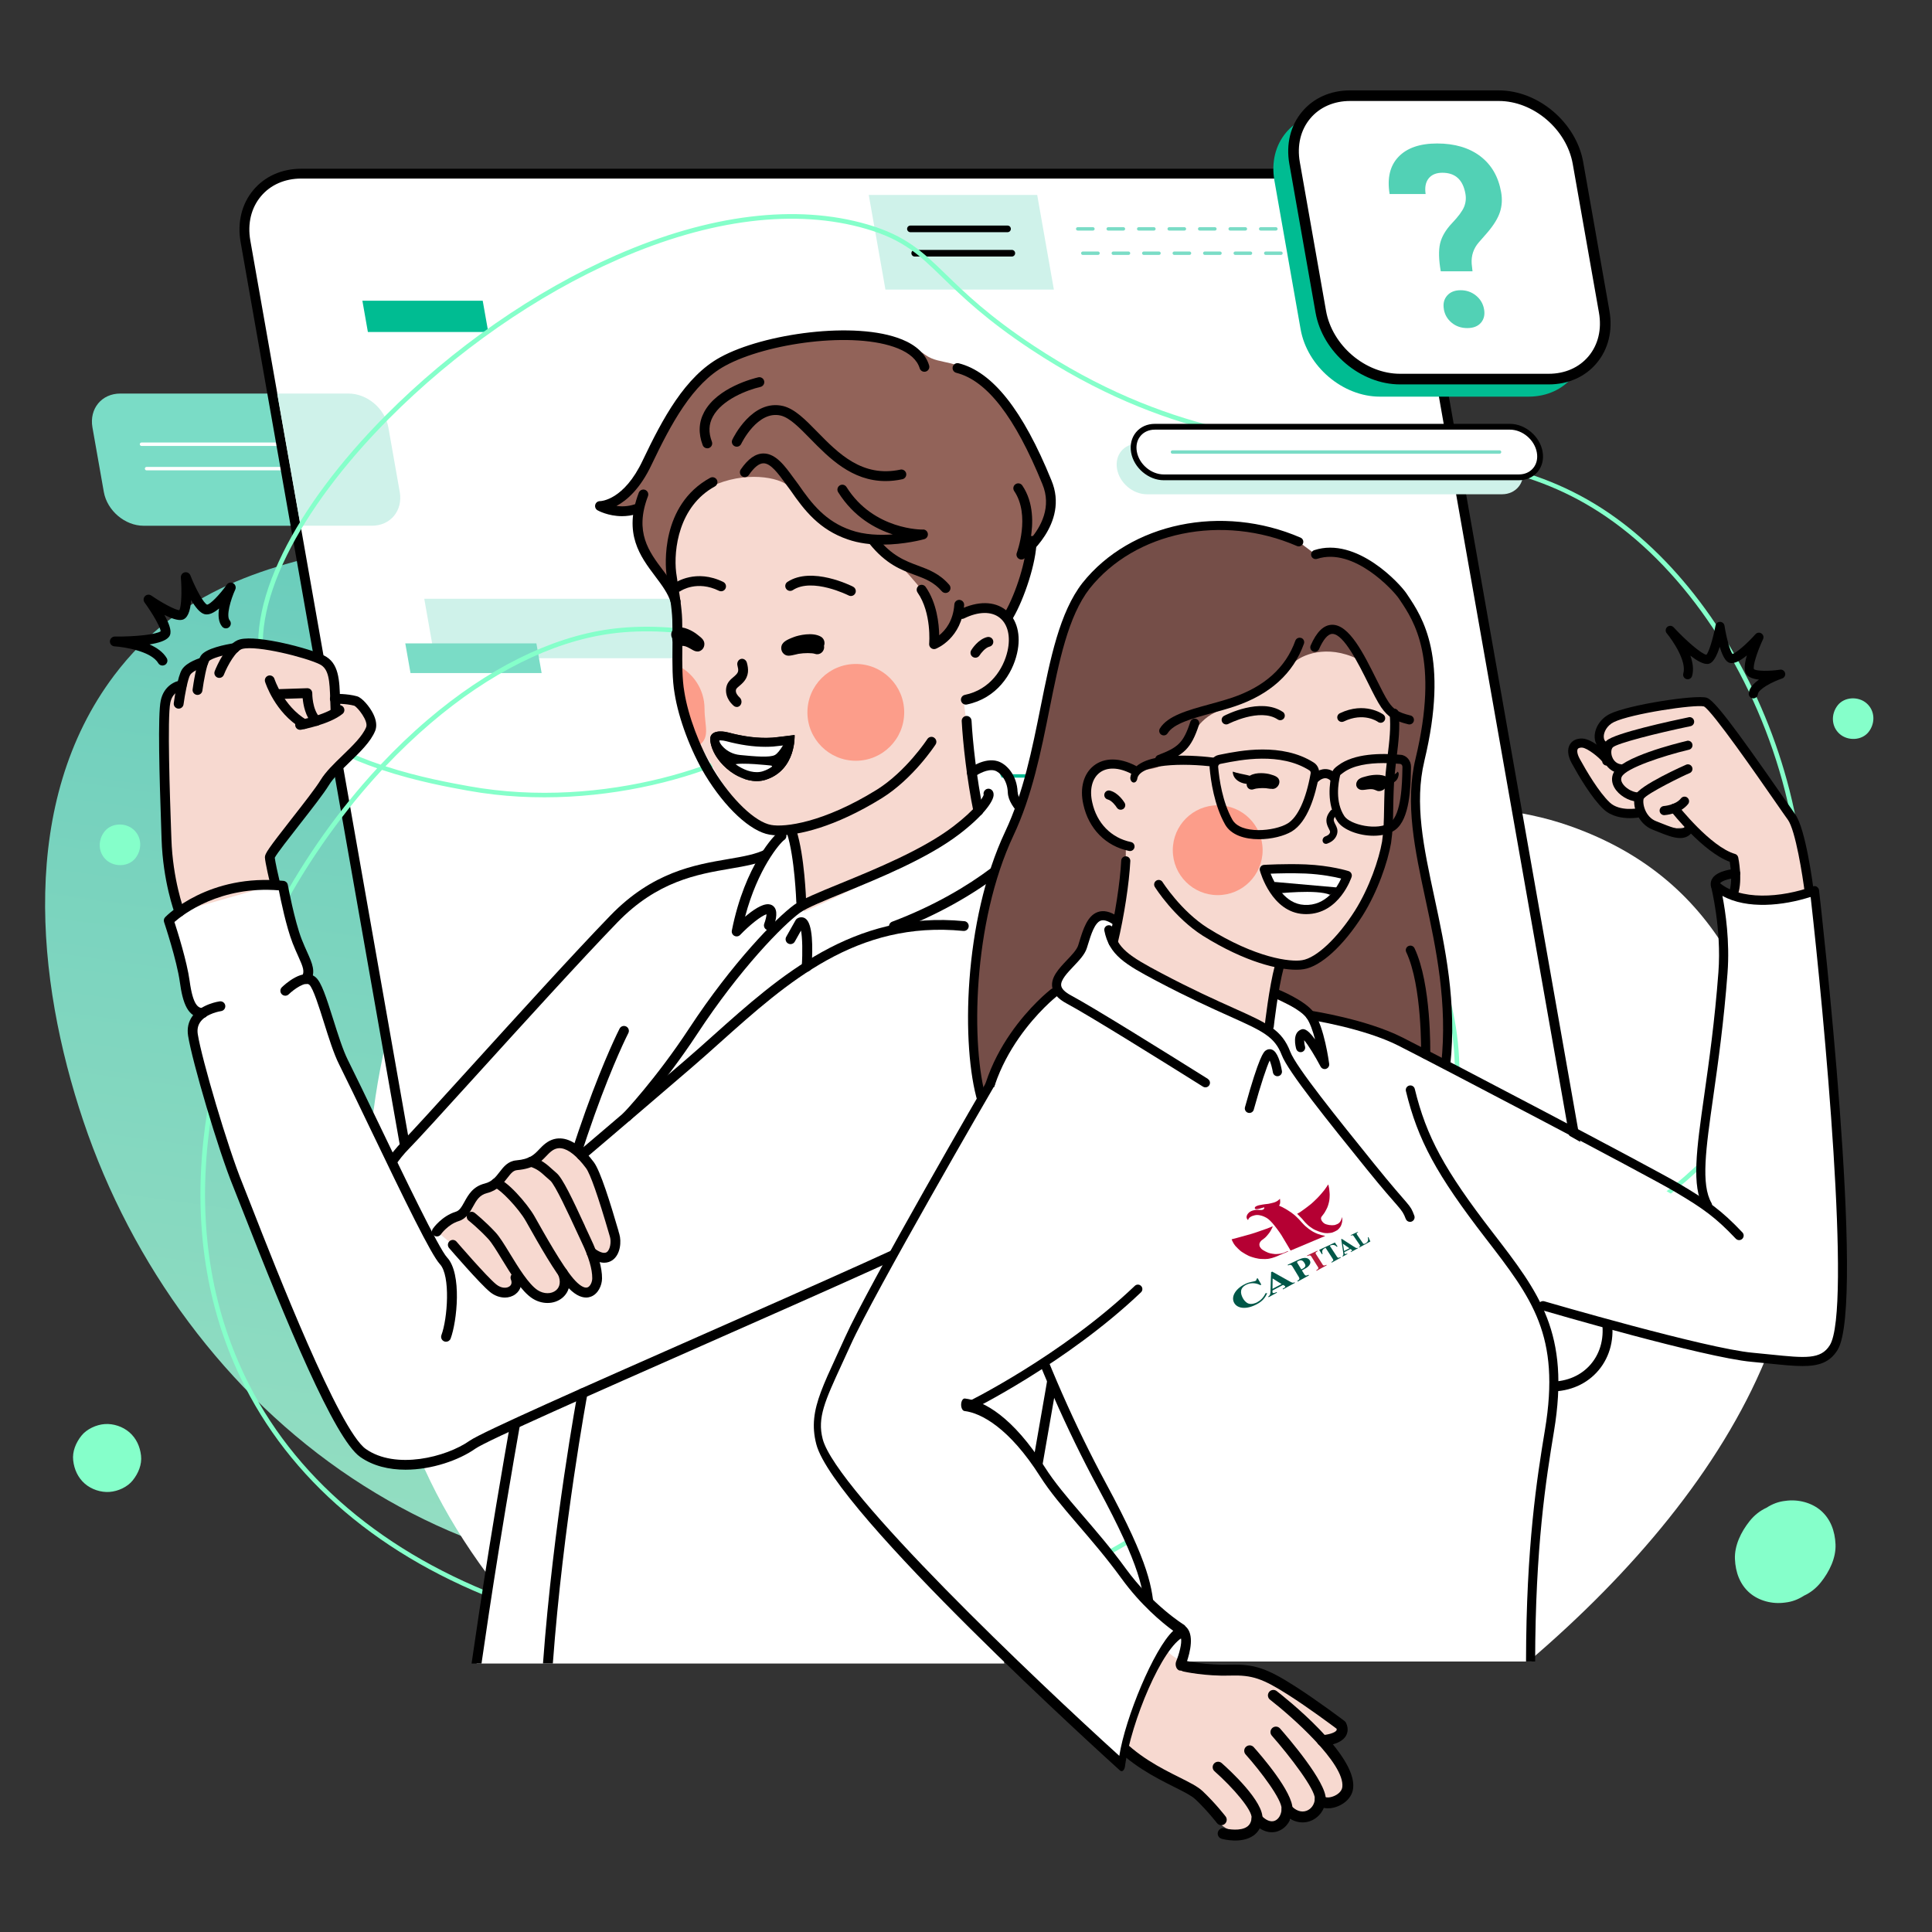
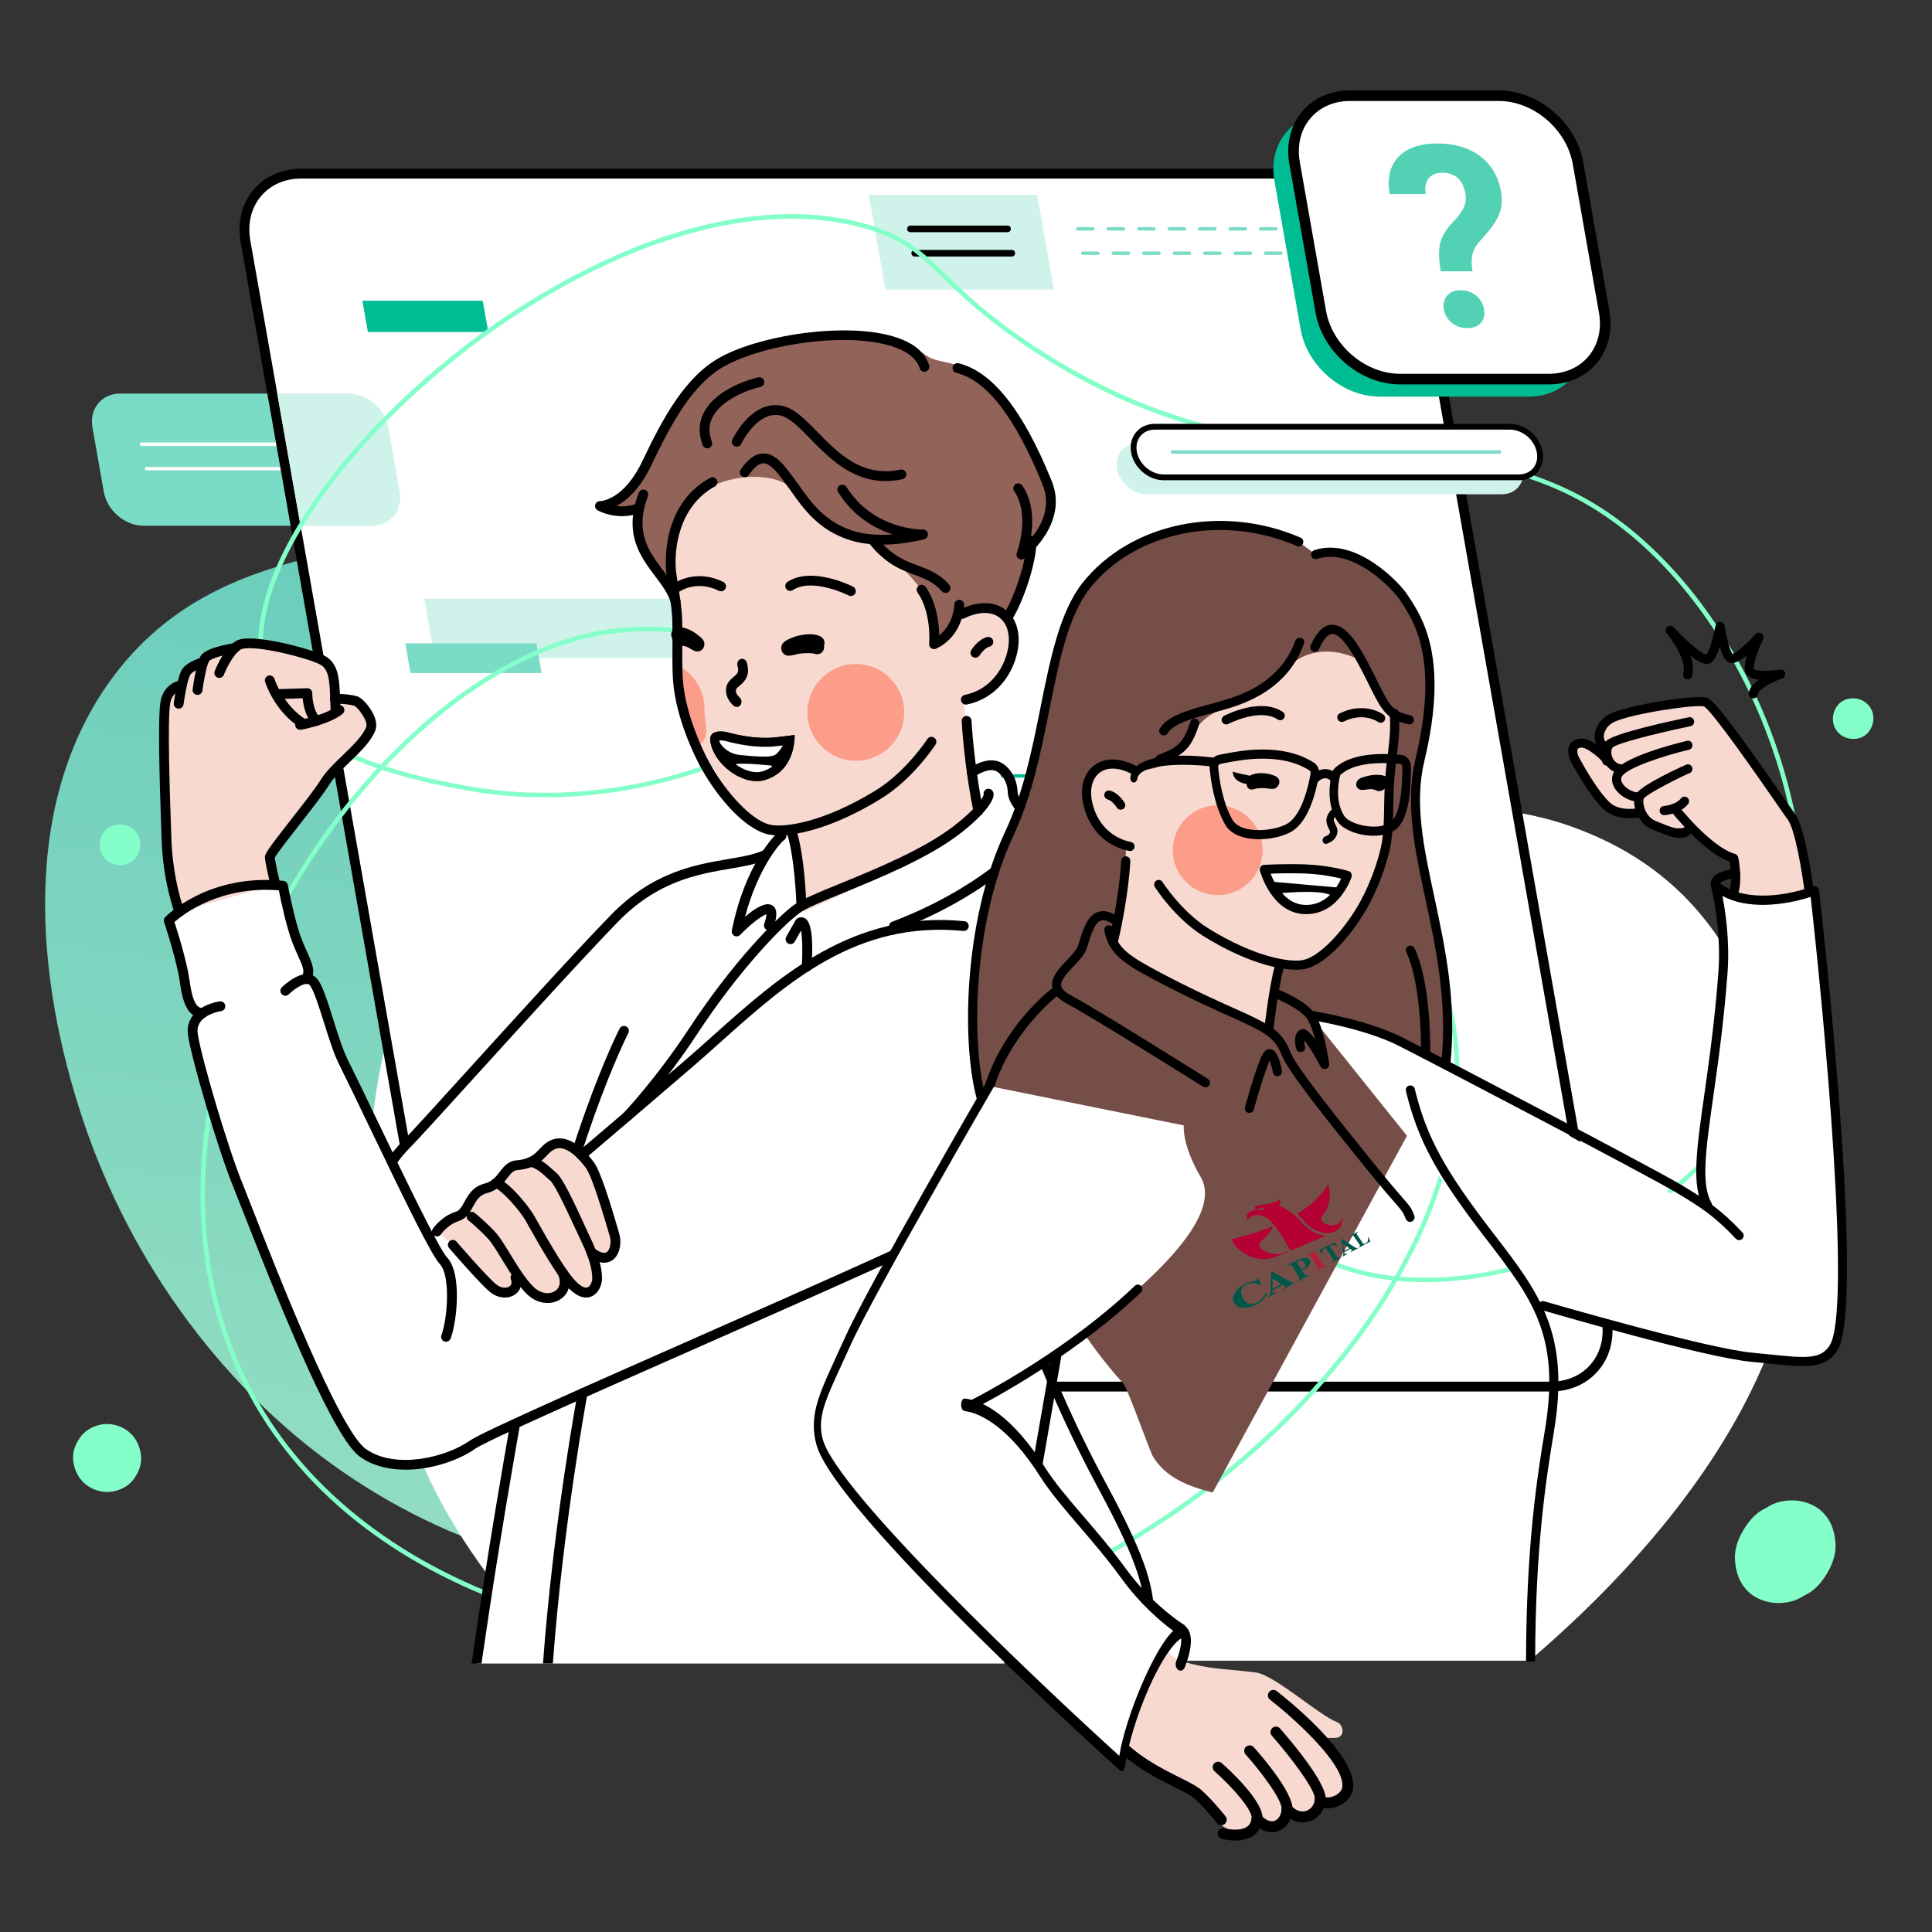
<svg xmlns="http://www.w3.org/2000/svg" id="_Layer_" data-name="&amp;lt;Layer&amp;gt;" viewBox="0 0 600 600">
  <rect x="0" y="0" width="600" height="600" fill="#333333" stroke="none" />
  <defs>
    <style>
      .cls-1 {
        fill: #00bc92;
      }

      .cls-1, .cls-2, .cls-3, .cls-4, .cls-5, .cls-6, .cls-7, .cls-8, .cls-9, .cls-10, .cls-11, .cls-12, .cls-13, .cls-14, .cls-15, .cls-16, .cls-17, .cls-18, .cls-19, .cls-20 {
        stroke-width: 0px;
      }

      .cls-2, .cls-7, .cls-13, .cls-15, .cls-18 {
        fill-rule: evenodd;
      }

      .cls-2, .cls-16 {
        fill: #f7d9d0;
      }

      .cls-3 {
        fill: url(#_15);
      }

      .cls-4 {
        fill: #cff2ea;
      }

      .cls-5 {
        fill: #eb505a;
      }

      .cls-6, .cls-18 {
        fill: #fc9d8a;
      }

      .cls-9 {
        fill: #52d1b5;
      }

      .cls-10 {
        fill: #b50033;
      }

      .cls-11 {
        fill: #b61b3b;
      }

      .cls-12, .cls-15 {
        fill: #fff;
      }

      .cls-13 {
        fill: #926359;
      }

      .cls-14 {
        fill: #005748;
      }

      .cls-17 {
        fill: #85ffca;
      }

      .cls-19 {
        fill: #7adcc6;
      }

      .cls-20 {
        fill: #754e48;
      }
    </style>
    <linearGradient id="_15" data-name="   15" x1="343.17" y1="-28.95" x2="405.05" y2="842.16" gradientTransform="translate(-73.26 -80.73) rotate(11.91)" gradientUnits="userSpaceOnUse">
      <stop offset="0" stop-color="#4cc0b8" />
      <stop offset="1" stop-color="#c1f1c8" />
    </linearGradient>
  </defs>
  <path class="cls-3" d="m394.32,414.95c5.5-7.84,10.18-16.28,13.88-25.32,25.25-61.59,41.98-149.21,20.64-213.65-6.54-19.75-17.8-37.55-33.46-51.32-35.49-31.19-72.97-53.07-120.75-34.33-30.95,12.14-48.41,38.52-75.52,55.39-51.43,32-123.44,10.63-163.68,64.06-29.5,39.18-24.35,94.37-9.52,138.44,14.96,44.45,44.28,84.86,83.52,110.89,9.51,6.31,19.58,11.8,30.06,16.33,78.74,33.99,203.2,13.08,254.82-60.48Z" />
  <g>
    <path class="cls-5" d="m243.45,298.85s-28.8,24.99-.31,44.55c28.5,19.55,97.24-48.61,127.97-22.86l3.58,14.72-18.81,6.99s-3.05-18.45-36.76-7.34c-33.71,11.1-66.69,24.9-90.43,14.41-23.74-10.49-15.81-35.17,3.15-58.49l11.61,8.03Z" />
    <path class="cls-8" d="m248.19,354.44c-7.17,0-13.89-1.14-20.06-3.86-8.16-3.61-13.17-9.04-14.87-16.14-2.75-11.43,3.47-27.23,17.51-44.5.46-.56,1.27-.68,1.86-.27l11.61,8.03c.35.24.57.64.6,1.06.02.43-.15.84-.47,1.12-.13.11-13.12,11.57-12.39,24.47.38,6.68,4.41,12.7,11.95,17.88,12.89,8.84,34.85-1.36,58.11-12.17,26.14-12.14,53.16-24.7,69.97-10.62.23.19.39.45.46.74l3.58,14.72c.17.68-.21,1.38-.86,1.63l-18.81,6.99c-.39.14-.82.11-1.18-.1-.36-.21-.6-.56-.67-.97-.03-.17-.82-4.34-5.56-7.17-4.32-2.58-12.92-4.51-29.4.91-4.11,1.35-8.26,2.76-12.28,4.13-21.14,7.19-41.45,14.09-59.09,14.09Zm-16.07-61.75c-12.92,16.18-18.65,30.75-16.16,41.1,1.49,6.22,5.97,11.01,13.3,14.25,20.34,8.99,47.93-.39,77.13-10.32,4.02-1.37,8.18-2.78,12.3-4.14,14.09-4.64,24.78-4.85,31.78-.61,3.93,2.38,5.63,5.56,6.33,7.45l16.26-6.04-3.18-13.08c-15.5-12.48-41.51-.4-66.67,11.29-24,11.15-46.66,21.67-60.85,11.94-8.3-5.69-12.72-12.43-13.15-20.02-.67-11.84,8.55-22.07,12.04-25.5l-9.13-6.32Z" />
  </g>
  <g>
    <path class="cls-5" d="m233.38,285.86l-4.1,5.74c-.81,1.13-.41,2.72.84,3.34l9.82,4.84c2.19,1.08,4.83.08,5.76-2.17l3.26-7.92s-4.71-9.16-15.58-3.83Z" />
    <path class="cls-8" d="m241.8,301.6c-.85,0-1.7-.19-2.48-.58l-9.82-4.84c-.96-.47-1.66-1.34-1.92-2.38-.26-1.04-.05-2.14.57-3.01l4.1-5.74c.13-.19.31-.34.52-.44,11.96-5.85,17.37,4.34,17.42,4.45.19.36.2.79.05,1.16l-3.26,7.91c-.59,1.43-1.75,2.56-3.2,3.1-.64.24-1.3.36-1.97.36Zm-7.5-14.64l-3.89,5.45c-.2.29-.17.57-.14.72.04.15.15.41.46.57l9.82,4.84c.71.35,1.51.39,2.25.11.74-.28,1.31-.84,1.61-1.57l3-7.27c-1.11-1.68-5.19-6.55-13.11-2.85Z" />
  </g>
  <path class="cls-12" d="m174.84,515.74h300.15c31.67-27.06,59.12-59.29,73.33-93.71,7.94-19.23,11.03-40.07,8.15-60.72-6.52-46.79-20.63-87.84-69.06-104.83-31.37-11.01-61.82-2.42-93.37-7.34-59.85-9.33-100.45-72.53-165.81-58.32-47.92,10.42-80.05,55.6-97.58,98.66-17.68,43.44-21.85,93.19-9.12,138.53,3.09,10.99,7.13,21.72,12.12,31.99,9.6,19.78,23.85,38.78,41.18,55.75Z" />
  <path class="cls-19" d="m114.43,163.28H44.61c-5.81,0-11.35-4.71-12.37-10.52l-3.53-20.02c-1.02-5.81,2.85-10.52,8.66-10.52h69.81c5.81,0,11.35,4.71,12.37,10.52l3.53,20.02c1.02,5.81-2.85,10.52-8.66,10.52Z" />
  <path class="cls-12" d="m110.43,138.49H43.94c-.29,0-.53-.24-.53-.53s.24-.53.53-.53h66.49c.29,0,.53.24.53.53s-.24.53-.53.53Z" />
  <path class="cls-12" d="m112.01,146.07H45.52c-.29,0-.53-.24-.53-.53s.24-.53.53-.53h66.49c.29,0,.53.24.53.53s-.24.53-.53.53Z" />
  <g>
    <g>
      <path class="cls-12" d="m481.59,430.61H159.98c-11.62,0-22.7-9.42-24.74-21.04L76.23,74.96c-2.05-11.62,5.71-21.04,17.33-21.04h321.61c11.62,0,22.7,9.42,24.74,21.04l59,334.62c2.05,11.62-5.71,21.04-17.33,21.04Z" />
      <path class="cls-8" d="m481.59,431.61H159.98c-12.06,0-23.6-9.81-25.73-21.86L75.25,75.13c-1.05-5.98.31-11.59,3.85-15.8,3.47-4.13,8.6-6.4,14.46-6.4h321.61c12.06,0,23.6,9.81,25.73,21.86l59,334.62c1.05,5.98-.31,11.59-3.85,15.8-3.47,4.13-8.6,6.4-14.46,6.4ZM93.56,54.92c-5.26,0-9.85,2.02-12.93,5.69-3.15,3.76-4.36,8.79-3.41,14.17l59,334.62c1.96,11.14,12.62,20.21,23.76,20.21h321.61c5.26,0,9.85-2.02,12.93-5.69,3.15-3.76,4.36-8.79,3.41-14.17l-59-334.62c-1.97-11.14-12.62-20.21-23.76-20.21H93.56Z" />
    </g>
    <g>
      <path class="cls-8" d="m481.59,431.14H159.98c-11.84,0-23.17-9.63-25.26-21.47L75.72,75.05c-1.03-5.84.3-11.31,3.75-15.42,3.37-4.02,8.38-6.23,14.1-6.23h321.61c11.84,0,23.17,9.63,25.26,21.47l59,334.62c1.03,5.84-.3,11.31-3.75,15.42-3.37,4.02-8.38,6.23-14.1,6.23ZM93.56,54.45c-5.4,0-10.12,2.08-13.29,5.86-3.24,3.86-4.49,9.03-3.52,14.56l59,334.62c2,11.36,12.87,20.6,24.23,20.6h321.61c5.4,0,10.12-2.08,13.29-5.86,3.24-3.86,4.49-9.03,3.52-14.56l-59-334.62c-2-11.36-12.87-20.6-24.23-20.6H93.56Z" />
      <path class="cls-8" d="m481.59,432.14H159.98c-12.3,0-24.08-10-26.25-22.3L74.73,75.22c-1.08-6.13.33-11.9,3.97-16.23,3.57-4.25,8.85-6.59,14.86-6.59h321.61c12.3,0,24.08,10,26.25,22.3l59,334.62c1.08,6.13-.33,11.9-3.97,16.23-3.57,4.25-8.84,6.59-14.86,6.59ZM93.56,55.45c-5.1,0-9.55,1.95-12.52,5.5-3.05,3.63-4.22,8.52-3.3,13.74l59,334.62c1.92,10.9,12.35,19.77,23.24,19.77h321.61c5.1,0,9.55-1.95,12.52-5.5,3.05-3.63,4.22-8.51,3.3-13.74l-59-334.62c-1.92-10.9-12.35-19.77-23.24-19.77H93.56Z" />
    </g>
  </g>
  <g>
    <path class="cls-19" d="m396.24,71.61h-4.73c-.29,0-.53-.24-.53-.53s.24-.53.53-.53h4.73c.29,0,.53.24.53.53s-.24.53-.53.53Zm-9.47,0h-4.73c-.29,0-.53-.24-.53-.53s.24-.53.53-.53h4.73c.29,0,.53.24.53.53s-.24.53-.53.53Zm-9.47,0h-4.73c-.29,0-.53-.24-.53-.53s.24-.53.53-.53h4.73c.29,0,.53.24.53.53s-.24.53-.53.53Zm-9.47,0h-4.73c-.29,0-.53-.24-.53-.53s.24-.53.53-.53h4.73c.29,0,.53.24.53.53s-.24.53-.53.53Zm-9.47,0h-4.73c-.29,0-.53-.24-.53-.53s.24-.53.53-.53h4.73c.29,0,.53.24.53.53s-.24.53-.53.53Zm-9.47,0h-4.73c-.29,0-.53-.24-.53-.53s.24-.53.53-.53h4.73c.29,0,.53.24.53.53s-.24.53-.53.53Zm-9.47,0h-4.73c-.29,0-.53-.24-.53-.53s.24-.53.53-.53h4.73c.29,0,.53.24.53.53s-.24.53-.53.53Z" />
    <path class="cls-19" d="m397.82,79.17h-4.73c-.29,0-.53-.24-.53-.53s.24-.53.53-.53h4.73c.29,0,.53.24.53.53s-.24.53-.53.53Zm-9.47,0h-4.73c-.29,0-.53-.24-.53-.53s.24-.53.53-.53h4.73c.29,0,.53.24.53.53s-.24.53-.53.53Zm-9.47,0h-4.73c-.29,0-.53-.24-.53-.53s.24-.53.53-.53h4.73c.29,0,.53.24.53.53s-.24.53-.53.53Zm-9.47,0h-4.73c-.29,0-.53-.24-.53-.53s.24-.53.53-.53h4.73c.29,0,.53.24.53.53s-.24.53-.53.53Zm-9.47,0h-4.73c-.29,0-.53-.24-.53-.53s.24-.53.53-.53h4.73c.29,0,.53.24.53.53s-.24.53-.53.53Zm-9.47,0h-4.73c-.29,0-.53-.24-.53-.53s.24-.53.53-.53h4.73c.29,0,.53.24.53.53s-.24.53-.53.53Zm-9.47,0h-4.73c-.29,0-.53-.24-.53-.53s.24-.53.53-.53h4.73c.29,0,.53.24.53.53s-.24.53-.53.53Z" />
  </g>
  <polygon class="cls-1" points="151.63 103.11 114.25 103.11 112.54 93.39 149.91 93.39 151.63 103.11" />
  <path class="cls-4" d="m124.14,152.76l-3.53-20.02c-1.02-5.81-6.56-10.52-12.37-10.52h-22.16l7.24,41.05h22.16c5.81,0,9.69-4.71,8.66-10.52Z" />
  <g>
    <path class="cls-1" d="m412.8,241.51h-137.3c-.29,0-.53-.24-.53-.53s.24-.53.53-.53h137.3c.29,0,.53.24.53.53s-.24.53-.53.53Z" />
    <g>
      <path class="cls-8" d="m257.73,212.6h-35.74c-.29,0-.53-.24-.53-.53s.24-.53.53-.53h35.74c.29,0,.53.24.53.53s-.24.53-.53.53Z" />
      <path class="cls-8" d="m259.26,220.66h-19.13c-.29,0-.53-.24-.53-.53s.24-.53.53-.53h19.13c.29,0,.53.24.53.53s-.24.53-.53.53Z" />
      <path class="cls-1" d="m263.03,238.44h-34.56c-.26,0-.47-.18-.52-.43l-1.71-9.72c-.03-.15.02-.31.12-.43.1-.12.25-.19.4-.19h34.56c.26,0,.47.18.52.43l1.71,9.72c.03.15-.02.31-.12.43-.1.12-.25.19-.4.19Zm-34.12-1.05h33.49l-1.53-8.67h-33.49l1.53,8.67Z" />
    </g>
    <g>
      <polygon class="cls-4" points="255.51 204.41 135.01 204.41 131.76 185.96 252.25 185.96 255.51 204.41" />
      <polygon class="cls-19" points="168.21 209.03 127.49 209.03 125.86 199.8 166.58 199.8 168.21 209.03" />
    </g>
  </g>
  <g>
    <polygon class="cls-4" points="327.29 89.93 274.98 89.93 269.8 60.54 322.11 60.54 327.29 89.93" />
    <g>
      <path class="cls-8" d="m312.9,71.61h-30.16c-.29,0-.53-.24-.53-.53s.24-.53.53-.53h30.16c.29,0,.53.24.53.53s-.24.53-.53.53Z" />
      <path class="cls-8" d="m312.9,72.11h-30.16c-.57,0-1.03-.46-1.03-1.03s.46-1.03,1.03-1.03h30.16c.57,0,1.03.46,1.03,1.03s-.46,1.03-1.03,1.03Zm-30.16-1.05l30.16.05s.03-.01.03-.03l-30.19-.03Z" />
    </g>
    <g>
      <path class="cls-8" d="m314.23,79.17h-30.16c-.29,0-.53-.24-.53-.53s.24-.53.53-.53h30.16c.29,0,.53.24.53.53s-.24.53-.53.53Z" />
      <path class="cls-8" d="m314.23,79.67h-30.16c-.57,0-1.03-.46-1.03-1.03s.46-1.03,1.03-1.03h30.16c.57,0,1.03.46,1.03,1.03s-.46,1.03-1.03,1.03Zm-30.16-1.05l30.16.05s.03-.01.03-.03l-30.19-.03Z" />
    </g>
  </g>
  <g>
    <path class="cls-17" d="m509.31,166.79c21.38,18.53,38.44,47.22,46.43,78.59,4.57,17.94,5.93,35.52,4.04,52.24-2.04,18.1-7.83,34.28-17.2,48.11-23.64,34.87-70.96,55.68-108.6,52.06-3.41,5.87-7.25,11.72-11.52,17.52-17.88,24.27-41.97,45.98-69.67,62.76-29.09,17.64-60.74,28.84-91.52,32.41-33.87,3.93-71.63-.54-103.62-12.26-39.18-14.35-67.89-38.73-83.01-70.5-10.44-21.92-14.31-46.6-11.5-73.34,2.51-23.92,10.49-48.9,23.08-72.23,8.66-16.06,19.17-30.82,30.92-43.55-15.28-5.29-31.13-14.12-35.61-29.01-3.06-10.18-.88-23.26,6.32-37.85,6.77-13.72,17.75-28.43,31.75-42.55,20.93-21.11,46.46-38.86,71.88-49.99,28.9-12.65,55.85-15.94,77.91-9.5,12.01,3.5,17.2,8.55,24.39,15.53,5.95,5.77,13.35,12.96,27.24,22.14,40.8,26.96,75.42,29.73,105.96,32.18,26.33,2.11,51.21,4.1,75.11,21.48,2.45,1.78,4.86,3.7,7.21,5.74Zm-8.05-4.59l.42-.57-.42.57c-23.58-17.15-47.12-19.03-74.39-21.22-30.72-2.46-65.53-5.25-106.63-32.41-14.01-9.26-21.46-16.49-27.45-22.31-7.3-7.09-12.13-11.78-23.8-15.18-21.74-6.34-48.35-3.08-76.94,9.44-25.26,11.06-50.63,28.7-71.44,49.69-13.89,14.01-24.78,28.59-31.48,42.18-7.03,14.25-9.19,26.98-6.23,36.81,4.37,14.53,20.16,23.14,35.31,28.28,4.68-4.98,9.54-9.64,14.57-13.93,18.6-15.88,38.13-25.61,56.5-28.15,10.12-1.4,21.85-.85,33.03,1.54,10.47,2.24,19.44,5.88,24.6,10.01,3,2.39,4.62,4.84,4.83,7.29.26,3.05-1.7,6.57-5.68,10.2-15.07,13.74-58.41,28.73-100.59,21.13l-.23-.04c-5.61-1.01-15.88-2.86-26.61-6.43-11.85,12.74-22.44,27.58-31.15,43.72-12.5,23.18-20.42,47.97-22.92,71.71-2.78,26.48,1.04,50.9,11.37,72.58,14.96,31.43,43.39,55.56,82.22,69.78,31.78,11.64,69.31,16.08,102.97,12.18,30.58-3.54,62.02-14.68,90.94-32.21,27.54-16.69,51.49-38.27,69.26-62.39,4.11-5.58,7.82-11.2,11.12-16.84-10.13-1.16-19.51-4.13-27.49-9.12-41.56-25.96-58.86-81.02-57.34-121.19.74-19.66,6.06-33.95,14.21-38.23,5.64-2.96,14.47-1.81,24.86,3.22,13.25,6.42,27.6,18.29,39.36,32.55,9.44,11.45,21.56,29.72,25.69,51.76,4.62,24.64-1.38,52.41-16.99,79.85,37.02,3.33,83.41-17.24,106.66-51.53,9.24-13.63,14.95-29.6,16.97-47.47,1.87-16.55.52-33.96-4.01-51.73-8.79-34.51-28.64-65.74-53.1-83.54Zm-68.07,234.12c15.67-27.32,21.73-54.96,17.14-79.43-4.08-21.74-16.06-39.8-25.39-51.12-11.63-14.11-25.81-25.84-38.88-32.17-9.98-4.83-18.35-5.99-23.58-3.24-7.7,4.04-12.73,17.88-13.45,37.03-1.5,39.77,15.59,94.27,56.68,119.93,7.96,4.97,17.35,7.91,27.5,9.01ZM119.69,237.97c10.42,3.4,20.34,5.18,25.8,6.17l.23.04c41.74,7.52,84.54-7.24,99.39-20.78,3.64-3.32,5.44-6.44,5.22-9.03-.17-2.02-1.66-4.2-4.3-6.3-9.83-7.85-34.9-14.24-56.55-11.25-18.1,2.5-37.39,12.12-55.77,27.82-4.82,4.12-9.5,8.58-14,13.34Z" />
    <path class="cls-17" d="m41.41,257.58c-2.5-2.17-6.81-2.05-8.94.64-2.13,2.7-2.05,6.61.64,8.94,2.5,2.17,6.81,2.05,8.94-.64,2.13-2.7,2.05-6.61-.64-8.94Z" />
    <path class="cls-17" d="m579.66,218.39c-2.5-2.17-6.81-2.05-8.94.64-2.13,2.7-2.05,6.61.64,8.94,2.51,2.17,6.81,2.05,8.94-.64,2.13-2.7,2.05-6.61-.64-8.94Z" />
    <path class="cls-17" d="m40.18,444.81c-2.05-1.77-4.97-2.75-7.67-2.55-2.58.18-5.6,1.55-7.23,3.62-1.7,2.14-2.87,4.87-2.55,7.67.32,2.79,1.46,5.35,3.62,7.23,2.05,1.77,4.97,2.75,7.67,2.55s5.6-1.55,7.23-3.62c1.7-2.14,2.87-4.87,2.55-7.67-.32-2.79-1.46-5.35-3.62-7.23Z" />
    <path class="cls-17" d="m565.49,469.13c-2.83-2.45-7.03-3.6-11.04-3.02-2.08.22-4.02.94-5.84,2.13-2.01.92-3.75,2.29-5.21,4.1-2.73,3.41-4.77,7.65-4.6,11.83.17,4.16,1.57,7.91,4.55,10.5,2.83,2.45,7.03,3.6,11.04,3.02,2.08-.22,4.02-.94,5.84-2.13,2.01-.92,3.75-2.29,5.21-4.1,2.73-3.41,4.77-7.65,4.6-11.83-.17-4.16-1.57-7.91-4.55-10.5Z" />
  </g>
  <g>
    <g>
      <g>
        <path class="cls-12" d="m87.88,275.08c-22.68-2.32-35.47,10.8-35.47,10.8,0,0,4,11.95,4.95,18.89.95,6.93,2.49,9.75,5.62,9.85,15.04,4.55,26.14,1.76,32.09-10.57,1.82-3.13-.41-5.64-2.77-11.7-2.37-6.07-4.42-17.26-4.42-17.26Z" />
        <path class="cls-12" d="m125.9,355.7c-6.98,7.08-12.95,19.06-8.61,30.46l41.63,48.58,79.75-169.71c-10.28,5.39-29.24.97-48.02,20.35-18.77,19.38-57.78,63.23-64.75,70.31Z" />
        <path class="cls-8" d="m237.96,263.68c-3.09,1.62-7.16,2.32-11.86,3.12-10.45,1.79-23.46,4.01-36.54,17.52-11.19,11.55-29.4,31.61-44.03,47.73-9.61,10.59-17.91,19.73-20.71,22.57-7.04,7.15-13.61,19.84-8.95,32.08.23.61.81.98,1.43.98.18,0,.36-.03.54-.1.79-.3,1.18-1.18.88-1.97-4.15-10.88,1.86-22.34,8.27-28.85,2.85-2.89,10.77-11.62,20.8-22.67,14.62-16.1,32.81-36.14,43.97-47.66,12.39-12.79,24.85-14.92,34.86-16.63,4.96-.85,9.25-1.58,12.77-3.43.75-.39,1.03-1.31.64-2.06-.39-.75-1.31-1.03-2.06-.64Z" />
        <path class="cls-12" d="m316.75,487.27c5.44-35.77,26.23-140.33,23.4-167.72-2.83-27.39-19.27-57.23-19.27-57.23l-11.52-24.46-63.49,19.9-52.08,62.4s-17.98,34.62-29.26,96.67c-10.09,55.46-14.13,83.44-16.51,99.8h165.39c.46-7.6,1.48-16.96,3.37-29.35Z" />
        <path class="cls-8" d="m149.65,515.84c2.42-16.62,6.48-44.43,16.36-98.75,11.11-61.07,28.94-95.9,29.12-96.24.39-.75.1-1.67-.65-2.06-.75-.39-1.67-.1-2.06.65-.18.35-18.21,35.54-29.41,97.1-9.89,54.37-13.95,82.22-16.38,98.86-.06.42-.12.82-.18,1.22h3.09c.04-.26.07-.51.11-.78Z" />
        <path class="cls-16" d="m110.48,217.71c-2.89-.81-6.5-.69-6.5-.69,0,0,1.53-6.54-1.97-10.41-4.72-5.23-15.73-8.07-25.07-6.81-16.26,2.2-20.53,13.03-20.53,13.03,0,0-4,.31-5,5.04-1.16,5.45.08,36.05.29,42.72.41,12.98,4.02,22.57,4.02,22.57l29.79-8.48s-1.68-7.04-1.72-8.48c-.05-1.44,13.83-17.86,17.08-23.2,3.25-5.34,11.99-11.04,14.24-16.61,1.24-3.08-3.26-8.3-4.63-8.68Z" />
        <path class="cls-13" d="m320.88,140.52c-6.2-11.49-7.9-13.51-15.56-21.58-7.66-8.07-13.11-5.25-17.95-8.73-4.26-3.47-19.11-7.02-31.7-5.98-15.17,1.31-21.77,4.4-26.65,5.79-8.31,2.22-12.66,9.05-19.59,17.86-2.89,3.69-7.85,15.38-13.06,22.77-3.47,4.83-8.35,6.8-8.35,6.8l9.72.08s-1.17,3.42,2.48,11.75c3.65,8.32,13.01,17.84,13.01,17.84l94.23,18.78s4.94-9.4,9.04-21.66c4.1-12.26,3.84-15.13,3.84-15.13,0,0,6.34-6.24,6.4-13.1-.23-6.87-2.5-9.46-5.88-15.49Z" />
        <path class="cls-2" d="m307.33,188.75c-3.43.26-8.31,1.65-8.31,1.65l-7.51,9.09s-3.88-14.9-6.72-18.07c-5.95-7.2-13.33-13.55-13.33-13.55,0,0-6.57-1.2-13.12-4.68-5.41-2.9-10.79-9.81-13.34-12.12-2.84-2.88-13.69-4.97-24.31.09-2.58,1.12-5.17,2.82-8.66,9.65-3.2,6.84-2.94,9.7-3.23,10.84-.9,5.14,1.33,12.02,2.09,24.04.25,4.01-1.87,19.15,2.63,28.05,4.5,8.9,12.11,22.98,18.07,29.03,6.52,6.63,14.26,4.98,14.26,4.98l3.85,25.41c21.84-9.77,42.25-19.79,54.11-31.35l-4.49-33.71s17.83-5.82,16.81-20.41c-.26-2.86-1.36-9.16-8.79-8.94Z" />
        <path class="cls-7" d="m246.77,228.27s.6,10.83-9.02,13.89c-6.98,2.22-16.24-4.98-17.16-12.06-.43-3.31,3.29-3.24,5.6-2.62,4.49,1.2,9.13,1.9,13.74,1.59,1.06-.07,6.83-.81,6.83-.81Z" />
        <path class="cls-8" d="m228.85,219.57c.41-.02.82-.22,1.1-.6.52-.71.41-1.76-.24-2.36-.63-.57-1.34-1.44-1.16-2.36.07-.38.43-.7,1.07-1.23.41-.35.84-.71,1.22-1.14,1.86-2.07,1.61-4.21,1.12-6.04-.24-.91-1.11-1.44-1.91-1.19-.81.25-1.27,1.18-1.02,2.08.41,1.52.26,2.02-.39,2.74-.29.32-.61.58-.91.84-.83.7-1.87,1.57-2.17,3.16-.22,1.17-.22,3.46,2.26,5.69.31.28.68.4,1.04.39Z" />
-         <path class="cls-8" d="m245.1,203.62c.6-.02,1.31-.2,2.22-.41.27-.06.49-.12.62-.15,1.84-.31,4.28-.31,5.14,0,1.12.4,2.37-.22,2.75-1.39.13-.38.15-.77.08-1.14.39-1.03,0-2.23-.96-2.79-2.6-1.53-7-.43-8.33.07-2.33.88-3.98,1.64-4,3.45-.01.69.3,1.39.82,1.83.5.43,1.02.57,1.67.54Z" />
+         <path class="cls-8" d="m245.1,203.62c.6-.02,1.31-.2,2.22-.41.27-.06.49-.12.62-.15,1.84-.31,4.28-.31,5.14,0,1.12.4,2.37-.22,2.75-1.39.13-.38.15-.77.08-1.14.39-1.03,0-2.23-.96-2.79-2.6-1.53-7-.43-8.33.07-2.33.88-3.98,1.64-4,3.45-.01.69.3,1.39.82,1.83.5.43,1.02.57,1.67.54" />
        <path class="cls-8" d="m216.67,202.34c.27-.01.56-.08.85-.23.64-.32,1.1-.96,1.2-1.69.25-1.48-.83-2.31-1.88-3.12l-.51-.4c-.99-.77-4.05-2.62-6.33-1.96-1.15.33-1.8,1.57-1.46,2.77.05.19.13.36.22.52,0,.09,0,.18,0,.28.11,1.24,1.18,2.07,2.36,2.1.95-.07,1.44-.05,2.26.31.53.24,1.01.52,1.37.73.57.33,1.19.7,1.91.67Z" />
        <path class="cls-15" d="m244.14,229.71s-4.05,1.52-7.71,1.14-9.38-2.05-10.75-2.24c-1.38-.19-2.42.6-2.48,1.15s1.98,4.25,6.62,4.71,9.29.85,10.84,0c1.55-.85,3.49-4.76,3.49-4.76Z" />
        <path class="cls-15" d="m239.35,237.74s-9.55-1.08-11.41-.26c-1.86.82-2.24,1.29-.59,2.21,1.65.93,2.45,2.11,4.01,2.16,1.56.05,3.23.48,5.28-.51,2.05-.99,3-2.42,3.08-2.73s.27-.81-.38-.87Z" />
        <path class="cls-8" d="m223.78,229.93c.51,0,1.13.09,1.69.24,4.43,1.18,8.44,1.76,12.27,1.76.8,0,1.6-.03,2.37-.08.55-.04,2.09-.22,3.6-.4-.56,2.75-2.17,6.6-6.81,8.07-.58.19-1.22.28-1.88.28-4.98,0-10.89-5.03-11.65-9.85.11-.01.25-.02.41-.02m0-2.77c-1.82,0-3.49.68-3.19,2.96.8,6.19,7.97,12.47,14.43,12.47.93,0,1.85-.13,2.73-.41,9.62-3.06,9.02-13.89,9.02-13.89,0,0-5.77.74-6.83.81-.73.05-1.46.07-2.19.07-3.89,0-7.77-.66-11.55-1.67-.72-.19-1.58-.33-2.41-.33h0Z" />
        <circle class="cls-6" cx="265.78" cy="221.23" r="15.03" />
        <path class="cls-18" d="m209.82,206.36c5.29,2.33,8.98,7.61,8.98,13.76,0,5.61,2.1,9.25-2.46,11.83-2.75-6.54-6.48-19.25-6.53-25.59Z" />
        <path class="cls-8" d="m245.38,256.87c-.8.26-1.24,1.12-.98,1.92,2.41,7.44,2.89,21.2,2.9,21.34.03.83.71,1.48,1.53,1.48.02,0,.03,0,.05,0,.84-.03,1.5-.73,1.48-1.58-.02-.58-.49-14.32-3.04-22.18-.26-.8-1.12-1.24-1.92-.98Z" />
        <path class="cls-8" d="m224.62,180.73c-8.4-4.13-14.72.11-14.98.29-.69.48-.87,1.42-.39,2.11.3.43.78.67,1.26.67.29,0,.59-.08.85-.26.21-.14,5.17-3.38,11.91-.07.76.37,1.67.06,2.04-.7.37-.76.06-1.67-.7-2.04Z" />
        <path class="cls-12" d="m137.73,391.55c-3.93-4.2-22.99-45.58-31.08-61.73-3.48-6.94-6.85-22.65-9.54-25.11-2.82-2.58-8.5,2.99-8.5,2.99l-20.16,4.82s-9.73,1.31-8.52,8.97c1.22,7.65,9.26,35.15,13.97,46.64,4.24,10.35,28.73,75.99,38.82,83.11,10.09,7.12,26.54,2.73,34.06-2.57,7.52-5.3,141.72-62.41,150.18-68.46l-63.29-54.61c1.99-5.3-92.01,70.15-95.94,65.96Z" />
        <path class="cls-16" d="m183.21,361.85c-4.03-5.4-8.68-8.7-12.81-5.59-1.75,1.32-2.69,3.06-4.91,4.27-1,.25-2.08.62-3.27,1.11-.53.1-1.1.19-1.73.24-4.01.36-4.14,5.79-9.62,7.17-5.48,1.38-4.92,7.5-8.85,8.71-3.93,1.21-6.34,4.7-6.34,4.7l4.95,4.12s9.43,10.96,12.53,13.47c3.77,3.06,8.5.62,6.92-3.3l.21-1.53c1.91,2.86,3.91,5.44,5.86,6.71,4.91,3.2,11.29-.37,8.6-6.69-.27-.38-.54-.78-.82-1.19.42.32.83.62,1.23.9l-.41.29s0,0,0,0c.74,1.05,1.44,1.98,2.09,2.76,5.63,6.67,8.6,2,8.62-1.01.01-2.07-.51-4.58-1.59-7.52,0-.13,0-.27,0-.4,6.36,4.55,7.97-2.19,7.03-5.37-.95-3.22-5.35-18.72-7.7-21.87Z" />
        <path class="cls-8" d="m264.95,182.21c-.52-.27-12.84-6.45-20.39-1.5-.71.46-.9,1.41-.44,2.11.46.71,1.41.9,2.11.44,6.07-3.98,17.22,1.61,17.33,1.67.22.11.46.17.69.17.56,0,1.09-.3,1.36-.83.38-.75.08-1.67-.67-2.05Z" />
        <path class="cls-8" d="m301.71,223.79c-.04-.84-.77-1.49-1.6-1.44-.84.04-1.49.76-1.44,1.6.35,6.72,1.65,18.4,3.66,28.16.15.72.78,1.22,1.49,1.22.1,0,.21-.01.31-.03.83-.17,1.36-.98,1.19-1.8-1.98-9.6-3.25-21.09-3.6-27.71Z" />
        <path class="cls-8" d="m312.37,189.46c-3.54-2.81-8.75-2.86-14.3-.15-.76.37-1.07,1.29-.7,2.04.37.76,1.29,1.07,2.04.7,4.45-2.18,8.48-2.25,11.06-.2,2.54,2.02,3.45,5.89,2.42,10.35-1.25,5.51-5.38,11.98-13.24,13.6-.83.17-1.36.98-1.19,1.8.15.72.78,1.22,1.49,1.22.1,0,.21-.01.31-.03,9.28-1.91,14.15-9.47,15.6-15.91,1.3-5.63,0-10.65-3.49-13.42Z" />
        <path class="cls-8" d="m306.6,197.84c-2.83.68-4.77,3.74-4.98,4.09-.44.72-.21,1.65.5,2.1.25.15.52.23.8.23.51,0,1.01-.26,1.3-.73.37-.6,1.74-2.39,3.09-2.71.82-.2,1.32-1.02,1.13-1.84s-1.02-1.32-1.84-1.13Z" />
        <path class="cls-8" d="m280.02,105.39c-14.28-5.81-42.9-1.81-56.31,5.55-10.97,5.98-17.91,19.06-24.07,31.96-5.84,12.48-13.02,12.73-13.3,12.73h-.01c-.69,0-1.3.46-1.47,1.13-.18.67.12,1.38.72,1.72.17.1,3.29,1.82,7.58,1.82,1.48,0,3.1-.2,4.79-.75.8-.26,1.24-1.12.98-1.92-.26-.8-1.12-1.24-1.92-.98-2.02.66-3.95.69-5.56.48,3.21-1.71,7.4-5.32,10.96-12.93,5.95-12.44,12.6-25.05,22.78-30.59,12.83-7.04,40.13-10.92,53.69-5.4,3.68,1.5,5.95,3.57,6.74,6.16.25.81,1.1,1.26,1.91,1.02.81-.25,1.26-1.1,1.02-1.91-1.07-3.51-3.93-6.23-8.51-8.1Z" />
        <path class="cls-8" d="m286.6,164.46c-.15.02-15.28.21-23.72-13.22-.45-.71-1.39-.93-2.1-.48-.71.45-.93,1.39-.48,2.1,4.84,7.71,11.53,11.36,16.96,13.1-4.03.3-8.82.15-13-1.32-7.91-2.71-12.21-8.24-16.28-14.15-.02-.02-.03-.05-.05-.07-.52-.67-1.05-1.39-1.58-2.13-2.54-3.5-5.41-7.46-9.22-7.46-.02,0-.05,0-.07,0-2.44.03-4.73,1.65-7.01,4.96-.48.69-.3,1.65.39,2.12.7.48,1.65.3,2.12-.39,1.65-2.4,3.17-3.62,4.53-3.64h.03c2.25,0,4.64,3.29,6.75,6.2.54.75,1.08,1.49,1.61,2.17,4.36,6.33,9.01,12.26,17.77,15.26,3.47,1.22,7.23,1.63,10.72,1.63,6.89,0,12.72-1.6,13.08-1.7.74-.21,1.21-.93,1.1-1.7-.11-.76-.76-1.34-1.55-1.3Z" />
        <path class="cls-8" d="m205.92,177.14c-4.4-5.83-8.95-11.87-4.69-23.04.3-.79-.1-1.67-.88-1.97-.79-.3-1.67.1-1.97.88-4.85,12.75.44,19.77,5.11,25.97,2.08,2.77,4.05,5.38,4.87,8.25.19.67.8,1.11,1.47,1.11.14,0,.28-.02.42-.06.81-.23,1.28-1.08,1.05-1.89-.98-3.42-3.11-6.25-5.37-9.25Z" />
        <path class="cls-8" d="m285.15,175.68c-4.01-1.49-8.16-3.02-12.78-8.78-.53-.66-1.49-.76-2.15-.24-.66.53-.76,1.49-.24,2.15,5.15,6.42,9.91,8.18,14.1,9.73,3.16,1.17,5.9,2.18,8.41,5.08.3.35.73.53,1.16.53.35,0,.71-.12,1-.37.64-.55.71-1.52.16-2.15-3.02-3.49-6.4-4.74-9.66-5.95Z" />
        <path class="cls-8" d="m298.01,186.29c-.84-.05-1.57.58-1.63,1.42-.35,5.16-2.82,8.08-4.7,9.58-.07-3.65-.74-10.03-4.21-15.02-.48-.69-1.43-.86-2.13-.38-.69.48-.86,1.43-.38,2.13,4.42,6.35,3.61,15.8,3.6,15.89-.05.53.18,1.04.6,1.36.27.2.59.31.92.31.19,0,.37-.03.55-.1.33-.13,8.08-3.27,8.79-13.55.06-.84-.58-1.57-1.42-1.63Z" />
        <path class="cls-8" d="m279.61,145.85c-11.84,2.51-19.25-5.05-25.79-11.73-3.72-3.8-6.93-7.08-10.56-8.01-9.66-2.33-15.58,9.92-15.83,10.44-.36.76-.04,1.67.73,2.03.76.36,1.67.04,2.03-.73.05-.11,5.08-10.54,12.33-8.78,2.79.72,5.72,3.72,9.12,7.19,5.82,5.94,12.87,13.14,23.38,13.14,1.65,0,3.39-.18,5.22-.57.82-.18,1.35-.99,1.18-1.81-.17-.82-.99-1.35-1.81-1.18Z" />
        <path class="cls-8" d="m235.49,117.18c-1.29.3-12.71,3.11-16.81,10.79-1.69,3.16-1.84,6.62-.45,10.28.23.61.81.98,1.43.98.18,0,.36-.03.54-.1.79-.3,1.18-1.18.88-1.97-1.08-2.83-.99-5.37.29-7.75,2.81-5.27,10.63-8.29,14.8-9.25.82-.19,1.34-1.01,1.15-1.83-.19-.82-1.01-1.34-1.83-1.15Z" />
        <path class="cls-8" d="m320.39,166.45h-.01c-.84,0-1.52.68-1.53,1.51-.05,5.73-3.25,16.17-6.84,22.35-.42.73-.18,1.66.55,2.09.24.14.51.21.77.21.53,0,1.04-.27,1.32-.76,3.39-5.82,7.2-17.05,7.26-23.87,0-.84-.67-1.53-1.51-1.54Z" />
        <path class="cls-8" d="m297.73,112.82c-.82-.2-1.65.29-1.85,1.11-.21.82.29,1.65,1.11,1.85,9.49,2.4,18.22,13.68,26.71,34.52,3.02,7.15-.5,13.36-3.65,17.07.81-4.59,1.06-11.25-2.56-16.59-.47-.7-1.42-.88-2.12-.41-.7.47-.88,1.42-.41,2.12,5.13,7.57.86,19.09.81,19.2-.24.63-.03,1.35.51,1.76.27.2.6.31.92.31s.64-.1.91-.3c.14-.11,14.13-10.78,8.4-24.33-8.87-21.78-18.28-33.66-28.78-36.31Z" />
        <path class="cls-8" d="m93.72,291.79c-2.28-5.86-4.32-16.88-4.34-16.99-.12-.67-.67-1.17-1.35-1.24-23.15-2.36-36.17,10.7-36.72,11.26-.4.41-.54,1.01-.35,1.55.04.12,3.97,11.89,4.89,18.61.91,6.6,2.46,11.02,7.08,11.17.02,0,.03,0,.05,0,.82,0,1.5-.65,1.53-1.48.03-.84-.63-1.55-1.48-1.58-1.45-.05-3.09-.75-4.15-8.53-.81-5.93-3.74-15.24-4.71-18.22,2.79-2.45,14.27-11.31,32.43-9.84.59,3.04,2.31,11.35,4.28,16.4.61,1.57,1.21,2.9,1.74,4.07,1.56,3.46,2.05,4.74,1.14,6.32-.42.73-.18,1.66.55,2.09.73.42,1.66.18,2.09-.55,1.75-3.02.6-5.57-.99-9.11-.51-1.13-1.09-2.42-1.68-3.92Z" />
        <path class="cls-8" d="m117.46,348.61c-3.62-7.54-7.04-14.66-9.45-19.47-1.51-3.02-3.03-7.83-4.5-12.49-2.23-7.09-3.69-11.51-5.38-13.06-3.78-3.45-9.91,2.35-10.6,3.02-.6.59-.61,1.55-.02,2.16.59.6,1.56.62,2.16.02,1.63-1.58,5.17-4.08,6.41-2.95,1.18,1.08,3.04,6.98,4.53,11.73,1.5,4.77,3.05,9.7,4.68,12.94,2.4,4.79,5.81,11.89,9.42,19.42,11.12,23.16,19.2,39.77,21.91,42.67,3.35,3.58,2.37,16.96.47,22.02-.3.79.1,1.67.89,1.97.18.07.36.1.54.1.62,0,1.2-.38,1.43-.99,1.96-5.23,3.59-20.17-1.1-25.18-2.6-2.78-13.46-25.39-21.38-41.9Z" />
        <path class="cls-8" d="m56.3,211.31c-1.78.14-5.4,1.62-6.38,6.24-.95,4.46-.41,23.73.16,40.03.04,1.27.08,2.32.1,3.06.42,13.08,3.96,22.66,4.11,23.06.23.61.81.99,1.43.99.18,0,.36-.03.54-.1.79-.3,1.19-1.18.89-1.96-.04-.09-3.52-9.54-3.92-22.09-.02-.75-.06-1.79-.11-3.07-.33-9.47-1.21-34.62-.22-39.28.73-3.44,3.35-3.8,3.63-3.83.84-.07,1.47-.8,1.4-1.64-.07-.84-.8-1.48-1.64-1.4Z" />
        <path class="cls-8" d="m110.89,216.24c-3.09-.86-6.8-.75-6.96-.74-.84.03-1.5.73-1.47,1.58.03.84.73,1.49,1.58,1.48.04,0,3.41-.1,5.98.61,1.05.48,4.46,4.76,3.69,6.66-1.13,2.79-4.28,5.83-7.33,8.78-2.58,2.49-5.25,5.07-6.8,7.61-1.48,2.43-5.29,7.31-8.98,12.02-7.27,9.3-8.36,10.88-8.33,12.02.05,1.52,1.48,7.58,1.76,8.78.17.7.79,1.17,1.48,1.17.12,0,.24-.01.35-.04.82-.2,1.33-1.02,1.13-1.84-.64-2.67-1.52-6.7-1.66-7.95.65-1.3,4.53-6.25,7.66-10.26,3.74-4.78,7.61-9.73,9.18-12.32,1.35-2.21,3.87-4.65,6.31-7.01,3.28-3.17,6.67-6.44,8.04-9.83.58-1.45.37-3.27-.61-5.26-1.1-2.23-3.43-5.02-5.03-5.46Z" />
        <path class="cls-8" d="m104.47,219.33c-3.48,2.81-11.46,4.28-11.54,4.3-.83.15-1.38.95-1.23,1.77.13.74.78,1.25,1.5,1.25.09,0,.18,0,.27-.02.36-.06,8.82-1.63,12.91-4.93.66-.53.76-1.49.23-2.15-.53-.66-1.49-.76-2.15-.23Z" />
        <path class="cls-8" d="m95.2,223.57c-7.2-4.27-9.94-12.66-9.97-12.74-.25-.8-1.11-1.25-1.91-1-.8.25-1.25,1.11-1,1.91.12.39,3.09,9.57,11.32,14.45.24.15.51.21.78.21.52,0,1.03-.27,1.31-.75.43-.73.19-1.66-.53-2.09Z" />
        <path class="cls-8" d="m100.6,203.56c-4.25-2.08-20.3-6.41-26.04-5.01-4.17,1.02-7.3,8.42-7.88,9.89-.31.78.07,1.67.86,1.98.78.31,1.67-.07,1.98-.86,1.21-3.05,3.81-7.57,5.77-8.05,4.6-1.13,19.52,2.61,23.97,4.78,2.88,1.41,3.12,4.97,3.3,11.15.03,1.02.06,2.08.11,3.18.04.82.71,1.46,1.52,1.46.02,0,.05,0,.07,0,.84-.04,1.49-.75,1.46-1.59-.05-1.08-.08-2.12-.11-3.13-.18-6.18-.33-11.52-5.01-13.8Z" />
        <path class="cls-8" d="m96.98,215.29c0-.42-.16-.82-.45-1.12-.3-.29-.69-.45-1.12-.44l-8.59.28c-.84.03-1.5.73-1.48,1.58.03.84.72,1.49,1.58,1.48l7.08-.23c.19,2.08.84,5.71,3.13,8.1.3.31.7.47,1.1.47.38,0,.76-.14,1.06-.42.61-.58.63-1.55.05-2.16-2.41-2.52-2.36-7.48-2.36-7.53Z" />
        <path class="cls-8" d="m72.66,199.75c-2.6.41-8.82,1.6-10.29,3.9-1.37,2.14-2.36,9.07-2.55,10.43-.11.84.47,1.6,1.31,1.72.07,0,.14.01.21.01.75,0,1.41-.56,1.51-1.32.42-3.12,1.35-8.04,2.09-9.19.55-.75,4.38-1.93,8.19-2.53.83-.13,1.4-.91,1.27-1.74-.13-.83-.91-1.4-1.74-1.27Z" />
        <path class="cls-8" d="m62.73,204.18c-.48.13-4.68,1.34-6.21,3.73-1.37,2.14-2.36,9.07-2.55,10.43-.11.84.47,1.6,1.31,1.72.07,0,.14.01.21.01.75,0,1.41-.56,1.51-1.32.42-3.12,1.35-8.04,2.09-9.2.65-1.01,2.99-2.03,4.45-2.44.81-.22,1.29-1.07,1.06-1.88-.22-.81-1.07-1.29-1.88-1.07Z" />
        <path class="cls-8" d="m159.51,395.35c-.78.31-1.16,1.2-.85,1.99.37.93.23,1.67-.42,2.14-.85.63-2.51.71-4.13-.6-2.96-2.4-12.24-13.17-12.33-13.28-.55-.64-1.52-.71-2.15-.16-.64.55-.71,1.51-.16,2.15.39.45,9.56,11.09,12.72,13.66,1.4,1.14,3.05,1.72,4.6,1.72,1.19,0,2.32-.34,3.26-1.03,1.78-1.31,2.33-3.51,1.44-5.74-.31-.78-1.2-1.16-1.99-.85Z" />
        <path class="cls-8" d="m192.09,382.33c-2.48-8.51-5.6-18.62-7.66-21.39-3.3-4.42-6.54-6.89-9.63-7.33-1.9-.27-3.69.21-5.32,1.44-.81.61-1.44,1.27-2.05,1.91-1.55,1.63-2.89,3.03-7.08,3.4-2.59.23-3.97,2.02-5.18,3.59-1.2,1.56-2.33,3.03-4.68,3.62-3.64.92-5.09,3.56-6.26,5.68-.92,1.67-1.54,2.71-2.67,3.06-4.38,1.35-7.03,5.13-7.14,5.29-.48.69-.31,1.64.39,2.12.69.48,1.65.31,2.12-.39.02-.03,2.15-3.06,5.53-4.11,2.37-.73,3.47-2.74,4.44-4.5,1.06-1.93,1.98-3.59,4.33-4.19,3.37-.85,5.02-2.99,6.35-4.72,1.17-1.51,1.83-2.31,3.03-2.42,5.34-.47,7.29-2.53,9.02-4.34.55-.58,1.07-1.12,1.68-1.58.97-.73,1.97-1.01,3.05-.85,2.23.32,4.86,2.44,7.62,6.13,1.33,1.78,3.74,8.65,7.17,20.42l.28.97c.44,1.5.08,3.97-.98,4.71-1.04.73-2.87-.4-3.87-1.14-.68-.5-1.63-.36-2.14.32s-.36,1.63.32,2.14c1.99,1.47,3.61,1.98,4.89,1.98,1.08,0,1.92-.36,2.54-.79,2.57-1.8,2.81-5.88,2.16-8.07l-.28-.96Z" />
        <path class="cls-8" d="m181.66,380.74c-3.86-8.37-6.96-14.9-8.83-16.45-.48-.4-.92-.8-1.35-1.19-1.55-1.41-3.14-2.86-6.11-3.76-.81-.24-1.66.21-1.9,1.02-.24.81.21,1.66,1.02,1.91,2.3.7,3.47,1.76,4.94,3.1.46.42.94.85,1.46,1.28,1.48,1.23,5.88,10.78,8,15.37.7,1.52,1.32,2.86,1.79,3.85,2.17,4.54,3.27,8.28,3.25,11.12,0,1.11-.6,2.51-1.47,2.82-1.01.37-2.67-.68-4.46-2.79-3.47-4.11-8.6-13.23-12-19.27-2.15-3.83-8.83-11.55-11.8-11.82-.84-.1-1.61.54-1.69,1.38-.08.84.51,1.58,1.35,1.66,1.42.37,7.15,6.16,9.47,10.29,4.57,8.13,8.95,15.75,12.33,19.75,2.6,3.07,4.75,3.95,6.36,3.95.55,0,1.04-.1,1.46-.26,2.27-.82,3.47-3.48,3.49-5.67.02-3.31-1.17-7.5-3.55-12.46-.47-.99-1.08-2.31-1.77-3.81Z" />
        <path class="cls-8" d="m174.14,393.85c-.78.33-1.14,1.23-.81,2,.86,2.02.63,3.79-.64,4.86-1.46,1.22-3.81,1.2-5.72-.04-2.79-1.82-6.01-7.09-8.6-11.33-1.71-2.8-3.19-5.22-4.46-6.59-3.16-3.43-6.37-5.98-6.5-6.09-.66-.52-1.62-.41-2.14.25-.52.66-.41,1.62.25,2.14.03.02,3.15,2.5,6.15,5.76,1.06,1.15,2.54,3.56,4.1,6.12,2.89,4.73,6.17,10.1,9.54,12.29,1.47.96,3.13,1.43,4.73,1.43,1.7,0,3.34-.54,4.62-1.61,2.33-1.96,2.89-5.09,1.48-8.39-.33-.78-1.23-1.13-2-.81Z" />
        <path class="cls-8" d="m241.97,258.27c-1.2.65-10.64,10.29-14.69,30.72-.13.67.19,1.34.79,1.65.22.12.46.17.7.17.41,0,.81-.16,1.1-.47,2.76-2.88,6.46-5.91,8.18-6.4-.03.68-.32,1.9-.7,2.9-.3.79.09,1.67.87,1.97.79.31,1.67-.08,1.97-.87.49-1.25,1.5-4.35.42-6.02-.43-.67-1.12-1.06-1.93-1.1-2.04-.14-4.93,1.87-7.29,3.88,3.96-14.98,10.8-22.84,12.09-23.79.7-.42.95-1.32.56-2.04-.4-.74-1.33-1.02-2.07-.62Zm1.46,2.69s.03-.02.04-.02c-.01,0-.03.02-.04.02Z" />
        <path class="cls-8" d="m316.02,245.95c-.17-5.08-3.34-8.72-6.24-9.57-4.15-1.21-8.7,2.2-8.89,2.34-.67.51-.8,1.46-.29,2.14.51.67,1.46.8,2.14.3.97-.73,3.98-2.49,6.19-1.85,1.56.45,3.92,2.91,4.05,6.74.09,2.69,1.92,4.89,3.53,6.84,1.48,1.79,2.88,3.48,2.67,5.07-.43,3.26-16.06,18.48-42.11,28.28-.79.3-1.19,1.18-.89,1.97.23.61.81.99,1.43.99.18,0,.36-.03.54-.1,26.1-9.81,43.36-25.47,44.06-30.73.39-2.92-1.59-5.31-3.34-7.42-1.43-1.72-2.77-3.35-2.83-5Z" />
        <path class="cls-8" d="m306.01,245.29c-.49.39-.67,1.02-.52,1.58-.29.92-2.38,4.39-9.46,9.8-9.46,7.22-24.23,13.27-35.02,17.69-6.7,2.74-11.99,4.91-14.36,6.63-5.49,3.99-19.21,17.95-32.66,38.44-10.21,15.55-20.32,26.22-20.43,26.32-.58.61-.56,1.58.05,2.16.3.28.67.42,1.05.42.4,0,.8-.16,1.1-.47.1-.11,10.4-10.96,20.77-26.76,13.22-20.15,26.59-33.78,31.9-37.64,2.08-1.51,7.48-3.72,13.73-6.28,10.95-4.48,25.94-10.62,35.72-18.09,7.5-5.73,10.44-10.04,10.68-12,.09-.78-.16-1.29-.4-1.58-.53-.66-1.49-.76-2.15-.23Zm-.24,2.14s0,0,0,0c0,0,0,0,0,0Z" />
        <path class="cls-8" d="m250.09,285.23c-.73-.47-1.61-.48-2.42-.04-.25.14-.46.34-.6.59l-2.9,5.15c-.41.74-.15,1.67.58,2.08.74.41,1.67.15,2.08-.58l1.93-3.44c.42,2.2.53,6.7.23,11.15-.06.84.58,1.57,1.42,1.63.04,0,.07,0,.11,0,.8,0,1.47-.62,1.52-1.42.42-6.05.42-13.59-1.95-15.11Z" />
        <path class="cls-8" d="m318.26,487.5c1.34-8.79,3.6-21.73,6.22-36.72,8.16-46.65,19.34-110.53,17.18-131.39-2.83-27.38-19.29-57.51-19.46-57.81-.41-.74-1.34-1.01-2.07-.6-.74.41-1.01,1.34-.6,2.07.16.3,16.33,29.89,19.09,56.65,2.11,20.44-9.02,84.08-17.15,130.55-2.62,15.01-4.89,27.96-6.23,36.79-1.89,12.45-2.91,21.9-3.37,29.58h3.04c.46-7.52,1.48-16.79,3.35-29.12Z" />
        <path class="cls-8" d="m181.2,431.18c-.83-.16-1.63.39-1.78,1.22-.09.49-7.59,40.75-10.79,84.21h3.06c3.19-43.19,10.64-83.16,10.73-83.65.16-.83-.39-1.63-1.22-1.78Z" />
        <path class="cls-8" d="m290.1,229.08c-.71-.46-1.65-.26-2.11.45-.06.1-6.58,10.02-15.67,15.71-16.72,10.37-28.74,11.71-32.78,10.96-4.94-.82-12.33-7.88-17.96-17.16-4.32-7.25-7.87-16.72-9.05-24.15-.71-4.07-.67-8.75-.63-13.72.02-2.47.04-5.02-.03-7.47.03-3.56-.65-7.89-1.26-11.71-.24-1.54-.47-3-.63-4.23-.82-7.02.79-20.54,12.03-26.69.74-.41,1.01-1.33.61-2.07-.41-.74-1.33-1.01-2.07-.61-15.59,8.54-13.85,27.58-13.6,29.74.16,1.29.39,2.77.64,4.34.58,3.7,1.25,7.9,1.22,11.27.07,2.45.05,4.97.03,7.41-.04,5.1-.08,9.93.67,14.24,1.23,7.77,4.93,17.66,9.44,25.22,6.25,10.31,14.13,17.61,20.05,18.6.73.14,1.66.22,2.76.22,6.03,0,17.39-2.42,32.17-11.59,9.66-6.04,16.34-16.2,16.62-16.63.46-.71.26-1.65-.45-2.11Z" />
        <path class="cls-8" d="m296.06,378.96c-4.27,3.05-44.17,20.67-79.38,36.21-34.48,15.22-67.06,29.61-70.79,32.24-7.35,5.18-23.08,9.08-32.3,2.57-8.31-5.86-28-56.21-35.42-75.17-1.27-3.25-2.28-5.82-2.87-7.28-4.6-11.22-12.68-38.76-13.87-46.3-.25-1.55.03-2.83.84-3.93,1.94-2.62,6.27-3.27,6.38-3.29.83-.11,1.42-.88,1.31-1.72-.11-.84-.89-1.42-1.72-1.31-.23.03-5.67.8-8.41,4.48-1.31,1.77-1.79,3.86-1.41,6.24,1.25,7.85,9.3,35.36,14.06,46.97.59,1.43,1.59,3.99,2.86,7.23,13.57,34.69,28.52,70.92,36.5,76.55,4.02,2.84,9.01,3.98,14.09,3.98,8.18,0,16.62-2.95,21.72-6.55,3.49-2.46,37.44-17.45,70.27-31.94,38.77-17.12,75.4-33.29,79.92-36.52.69-.49.84-1.44.35-2.13-.49-.69-1.45-.84-2.13-.35Z" />
        <path class="cls-8" d="m299.47,286.08c-34.48-3.4-57.5,17.19-77.81,35.35-3.05,2.73-5.93,5.31-8.87,7.83-22.87,19.65-33.08,28.26-33.18,28.35-.64.54-.73,1.51-.18,2.15.3.36.73.54,1.17.54.35,0,.7-.12.98-.36.1-.08,10.31-8.71,33.2-28.37,2.96-2.54,5.99-5.25,8.91-7.87,20.81-18.61,42.33-37.86,75.48-34.59.84.08,1.59-.53,1.67-1.37.08-.84-.53-1.59-1.37-1.67Z" />
      </g>
-       <path class="cls-8" d="m72.45,181.12c-.69-.4-1.56-.2-2.01.44-2.28,3.24-5.24,6.2-6.13,6.22-1.01-.38-3.43-4.63-5.19-9.1-.28-.7-1.03-1.1-1.77-.93-.74.17-1.24.86-1.18,1.61.36,4.46.14,9.02-.47,10.15-1.28-.09-5.18-2.13-8.71-4.56-.61-.42-1.44-.34-1.96.19-.52.53-.58,1.36-.14,1.96,2.64,3.64,4.9,7.67,5.02,8.94-1.3.97-7.73,1.72-14.23,1.64-.8,0-1.51.64-1.55,1.47-.03.83.6,1.53,1.43,1.58,3.03.19,11.39,1.49,13.58,5.21.28.48.79.75,1.32.75.26,0,.53-.07.78-.21.73-.43.97-1.37.54-2.09-1.13-1.91-3.12-3.27-5.34-4.26,2.74-.43,5.09-1.15,6.02-2.34.39-.5,1.39-1.78-1.41-6.82,2.11,1.06,4.21,1.82,5.53,1.51,1.59-.37,2.52-2.43,2.78-6.14,1.27,2.17,2.74,4.04,4.18,4.4,1.38.34,2.96-.48,4.49-1.77-.32,2.14-.2,4.27.97,5.64.55.64,1.51.72,2.15.17.64-.55.71-1.51.17-2.15-1.13-1.32.29-6.38,1.74-9.53.33-.72.06-1.57-.62-1.96Z" />
    </g>
    <g>
      <g>
        <g>
          <g>
            <path class="cls-16" d="m491.36,230.76c-2.79-.11-3.9,2.12-2.01,5.58,1.9,3.46,5.99,10.53,9.62,13.94,3.63,3.41,9.97,2.12,9.97,2.12l-9.97-16.06c.47-.5-4.83-5.47-7.62-5.58Z" />
            <path class="cls-16" d="m529.62,218.04c-3.12-.89-23.33,2.19-29,4.92-4.24,2.04-5.36,7.57-2.01,8.91-5.34,11.08,11.85,28.63,26.1,24.82,0,0,5.58,7.51,13.72,9.87,0,0,1.35,6.56,0,10.6,8.54,4.64,16.25,3.84,23.49,0,0,0-2.41-19.18-5.53-23.42-3.12-4.24-23.65-34.8-26.77-35.69Z" />
            <path class="cls-20" d="m440.96,236.01c7.86-32.64-1.18-44.68-5.38-50.97-2.1-3.15-14.94-16.78-27-12.84l-5.24-3.93c-23.59-10.22-51.64-4.46-66.05,13.63-12.84,16.51-11.51,50.81-23.83,76.95-11.34,24.07-13.83,44.54-11.39,63.82,8.37,66.12,45.22,105.4,46.63,106.76,1.4,1.36,8.3,21.11,9.32,22.82,3.91,6.59,10.79,9.26,18.59,11.28l72.38-132.91c4.13-38.21-14.49-67.71-8.02-94.59Z" />
            <path class="cls-12" d="m533.8,377.06l4.63,4.94c-1.53-2.71-2.99-4.07-4.63-4.94Z" />
            <path class="cls-12" d="m532.75,274.93s3.39,13.05,2.34,27.1c-3.01,40.15-10.92,60.8-5.18,70.87l3.9,4.16c1.64.87,3.1,2.23,4.63,4.94l-4.63-4.94c-3.02-1.6-6.66-1.5-12.51-4.97-9.03-5.35-75.38-43.07-86.42-48.65-11.04-5.57-27.94-8.14-27.94-8.14l72.28,90.16s50.19,14.69,64.92,16.03c14.72,1.34,21.58,3.1,25.36-3.01,8.7-14.05-5.95-141.88-5.95-141.88-10.33,3.73-23.75,4.67-30.78-1.67Z" />
-             <path class="cls-12" d="m359.64,509.87c.29,2.32.68,4.08.82,6.13h115.19c.89-29.96,3.51-59.42,5.57-71.78,4.91-29.58-4.01-41.47-18.74-60.55-14.72-19.08-20.75-29.77-24.48-45.16l-31.07-23.2-63.16-30.76c-4.62,1.09-5.09,7.55-8.96,11.83-4.66,5.16-8.76,9.2-5.86,11.97,0,0-25.76,17.23-25.31,45.67.45,28.44,21.52,69.51,37.13,104.09,15.62,34.58,17.07,37.49,18.86,51.77Z" />
            <path class="cls-2" d="m432.97,223.57c-.26-1.05-2.1-3.15-4.46-7.34-1.83-2.88-4.46-10.48-6.81-11.53-9.7-4.72-17.56-1.31-20.18,1.31-5.24,4.98-11.79,10.48-20.97,13.89-9.17,3.15-9.17,7.86-14.68,14.15-5.24,6.03-13.11,4.98-13.11,4.98,0,0-4.46-1.31-7.6-1.57-6.81-.26-7.86,5.5-7.86,7.86-1.05,13.11,12.32,17.3,12.32,17.3,0,0,.52,17.82-4.19,31.72l19.41,11.62,29.35,12.76,3.15-19.4s8.39,3.15,14.42-2.62c5.5-5.5,11.53-12.32,16.51-25.43,4.98-13.11,3.15-23.59,3.41-27,.79-10.75,2.1-16.25,1.31-20.71Z" />
            <path class="cls-15" d="m392.63,270s3.26,11.97,12.33,12.43c9.92.53,13.42-10.56,13.42-10.56,0,0-5.27-1.68-12.93-2.02-6.53-.25-12.83.14-12.83.14Z" />
            <path class="cls-8" d="m432.82,220.07c-.78.08-1.34.78-1.26,1.56.44,4.3-.08,8.62-.64,13.2-.41,3.37-.83,6.86-.94,10.71-.08,2.17-.11,4.06-.14,5.72-.06,3.6-.11,6.45-.62,10.08-.97,5.56-3.96,14.36-8.45,21.5-5.4,8.49-11.97,14.66-16.35,15.35-3.61.64-14.39-.64-29.4-10.02-8.27-5.26-13.92-14.15-13.98-14.24-.42-.66-1.29-.86-1.95-.44-.66.42-.86,1.29-.45,1.95.24.39,6.04,9.51,14.86,15.13,13.42,8.39,23.71,10.6,29.07,10.59.92,0,1.69-.06,2.31-.17,5.28-.83,12.28-7.2,18.28-16.63,4.7-7.47,7.83-16.7,8.85-22.57.55-3.85.6-6.77.66-10.48.03-1.65.06-3.51.14-5.67.11-3.73.52-7.15.92-10.46.58-4.74,1.12-9.22.64-13.84-.08-.78-.78-1.35-1.55-1.26Z" />
            <path class="cls-8" d="m429.61,221.91c-.23-.17-5.75-4.13-13.51-.4-.71.34-1,1.19-.66,1.89.34.71,1.19,1,1.89.66,6.17-2.97,10.43,0,10.6.13.25.19.55.28.84.28.44,0,.86-.2,1.14-.58.46-.63.33-1.52-.3-1.98Z" />
            <path class="cls-8" d="m398.37,221.08c-6.91-4.61-17.76.99-18.22,1.23-.69.36-.96,1.22-.6,1.91.25.48.75.76,1.26.76.22,0,.45-.05.66-.16.1-.05,9.82-5.06,15.33-1.39.65.43,1.53.26,1.97-.39.43-.65.26-1.53-.39-1.97Z" />
            <path class="cls-8" d="m352.62,237.78c-4.94-2.54-9.65-2.55-12.9-.02-3.21,2.5-4.44,7.01-3.28,12.06,1.64,7.55,6.95,12.95,14.2,14.45.1.02.19.03.29.03.66,0,1.25-.46,1.39-1.13.16-.77-.33-1.52-1.1-1.67-6.12-1.27-10.61-5.86-12.01-12.3-.91-3.96-.06-7.4,2.26-9.21,2.35-1.83,5.95-1.72,9.87.3.7.36,1.55.08,1.91-.61.36-.7.08-1.55-.61-1.91Z" />
            <path class="cls-8" d="m344.71,245.53c-.76-.19-1.53.27-1.72,1.03-.19.76.27,1.53,1.03,1.72,1.23.31,2.47,1.95,2.8,2.5.27.44.73.69,1.22.69.25,0,.5-.07.73-.2.67-.4.89-1.27.49-1.94-.19-.32-1.95-3.14-4.54-3.79Z" />
            <path class="cls-8" d="m404.09,198.13c-.74-.26-1.55.12-1.81.85-3.01,8.4-9.68,14.37-19.82,17.74-2.26.75-4.63,1.4-6.93,2.03-6.64,1.82-12.91,3.54-15.32,7.48-.41.67-.2,1.54.47,1.95.23.14.49.21.74.21.48,0,.94-.24,1.21-.68,1.83-2.99,7.57-4.56,13.65-6.23,2.33-.64,4.75-1.3,7.08-2.08,11-3.67,18.27-10.22,21.59-19.48.26-.74-.12-1.55-.85-1.81Z" />
            <path class="cls-8" d="m371.46,223.25c-.74-.24-1.54.17-1.79.91-2.17,6.68-3.95,8-10.01,10.33-.73.28-1.1,1.1-.81,1.83.27.7,1.03,1.06,1.73.85.03-.01.07-.02.1-.03,6.87-2.64,9.23-4.55,11.69-12.1.24-.74-.16-1.54-.91-1.79Z" />
            <path class="cls-8" d="m438.03,222.2c-4.02-1-5.22-1.92-6.77-4.14-1.06-1.56-2.38-4.23-3.79-7.06-3.98-8.01-8.49-17.1-13.81-16.97-2.58.06-4.75,2.16-6.62,6.42-.31.72.01,1.55.73,1.87.72.31,1.55-.01,1.87-.73,1.35-3.06,2.76-4.7,4.09-4.73.02,0,.03,0,.05,0,3.5,0,8.11,9.26,11.16,15.4,1.51,3.04,2.82,5.67,4,7.4,2.09,2.99,3.98,4.17,8.42,5.28.12.03.23.04.34.04.64,0,1.21-.43,1.37-1.07.19-.76-.27-1.53-1.03-1.72Z" />
            <path class="cls-8" d="m442.34,236.35c7.76-32.23-.65-44.76-5.17-51.49l-.4-.6c-1.93-2.9-15.43-17.71-28.62-13.4-.74.24-1.15,1.04-.91,1.79.24.74,1.04,1.15,1.79.91,11.49-3.75,23.9,10.07,25.38,12.28l.41.61c4.28,6.37,12.24,18.22,4.77,49.25-3.3,13.73-.19,28.23,3.11,43.59,3.25,15.13,6.93,32.27,4.88,51.18-.08.78.48,1.48,1.26,1.56.05,0,.1,0,.15,0,.71,0,1.33-.54,1.41-1.27,2.09-19.36-1.64-36.75-4.93-52.08-3.37-15.69-6.27-29.23-3.12-42.33Z" />
            <path class="cls-8" d="m403.91,166.97c-24.35-10.55-52.83-4.64-67.74,14.06-7.1,9.13-9.97,23.44-13.01,38.58-2.63,13.12-5.35,26.69-10.98,38.63-13.07,27.73-13.68,66.9-8.55,84,.18.61.75,1.01,1.36,1.01.14,0,.27-.02.41-.06.75-.22,1.18-1.02.95-1.76-4.92-16.38-4.35-54.93,8.4-81.98,5.77-12.25,8.53-25.99,11.19-39.28,2.97-14.81,5.78-28.79,12.46-37.39,14.11-17.71,41.19-23.26,64.38-13.21.72.31,1.55-.02,1.86-.74.31-.72-.02-1.55-.74-1.86Z" />
            <path class="cls-8" d="m349.68,265.93s-.05,0-.07,0c-.75,0-1.38.59-1.41,1.35-.33,6.67-1.88,16.75-3.87,25.08-.18.76.29,1.53,1.05,1.71.11.03.22.04.33.04.64,0,1.22-.44,1.38-1.09,2.02-8.48,3.6-18.77,3.94-25.6.04-.78-.56-1.45-1.35-1.49Z" />
            <path class="cls-8" d="m397.69,298.74c-.75-.2-1.53.24-1.74,1-1.84,6.84-3.13,18.34-3.19,18.82-.09.78.47,1.48,1.25,1.57.05,0,.11,0,.16,0,.71,0,1.33-.54,1.41-1.26.01-.12,1.32-11.77,3.1-18.4.2-.76-.24-1.53-1-1.74Z" />
            <path class="cls-8" d="m418.82,270.53c-.22-.07-5.54-1.74-13.29-2.08,0,0,0,0-.01,0-6.52-.25-12.9.14-12.97.15-.43.03-.82.24-1.06.59-.25.35-.33.79-.21,1.2.14.53,3.64,12.97,13.62,13.48.26.01.51.02.77.02,10.31,0,14.05-11.45,14.09-11.57.23-.74-.18-1.54-.92-1.78Zm-13.78,10.49c-5.99-.3-9.21-6.59-10.44-9.69,2.33-.1,6.54-.21,10.81-.05,5.04.23,9.05,1.05,11.09,1.56-1.23,2.75-4.66,8.55-11.46,8.19Z" />
            <path class="cls-8" d="m395.04,325.97c-.68-.26-1.42-.15-2.03.32-.52.4-1.92,1.48-6.37,17.56-.21.75.23,1.54.99,1.74.13.03.25.05.38.05.62,0,1.19-.41,1.36-1.04,2.27-8.21,4.02-13.29,4.94-15.26.37.9.77,2.35,1.01,3.72.14.77.87,1.29,1.64,1.15.77-.13,1.29-.87,1.15-1.64-.46-2.64-1.37-5.93-3.08-6.6Z" />
            <path class="cls-8" d="m375.09,335.04c-12.95-8.12-35.69-22.29-42.45-25.89-1.87-1-2.91-2.02-3.07-3.02-.28-1.7,1.89-3.99,3.81-6.01,1.81-1.91,3.52-3.71,4.15-5.69.13-.4.26-.82.39-1.25.91-2.94,2.04-6.6,3.93-7.27.89-.32,2.1.02,3.59,1,.65.43,1.53.25,1.96-.4.43-.65.25-1.53-.4-1.96-2.27-1.5-4.33-1.94-6.1-1.3-3.22,1.15-4.53,5.38-5.68,9.11-.13.42-.26.83-.38,1.23-.43,1.36-1.99,3.01-3.51,4.6-2.48,2.62-5.05,5.33-4.55,8.42.32,1.95,1.8,3.61,4.54,5.07,6.69,3.56,29.36,17.69,42.28,25.79.23.15.49.22.75.22.47,0,.93-.23,1.2-.66.42-.66.22-1.54-.45-1.95Z" />
            <path class="cls-8" d="m426.69,361.35c-11.32-14.03-24.15-29.93-25.99-34.73-2.62-6.83-7.04-8.82-17.71-13.61-5.35-2.4-12.67-5.69-22.26-10.76-10.13-5.35-13.78-7.76-14.98-13.77-.15-.77-.91-1.27-1.67-1.11-.77.15-1.27.9-1.11,1.67,1.51,7.54,6.4,10.42,16.44,15.72,9.67,5.11,17.04,8.42,22.42,10.84,10.2,4.58,14.02,6.3,16.22,12.04,2,5.22,14.42,20.61,26.43,35.49,10.36,12.84,10.78,11.9,12.09,15.41.21.57.75.92,1.33.92.16,0,.33-.03.49-.09.73-.27,1.11-1.09.84-1.82-1.47-3.95-1.07-1.99-12.54-16.2Z" />
            <path class="cls-8" d="m359.64,509.87c-.67-3.38-.89-6.02-1.11-8.56-.68-8.11-1.27-15.11-15.02-40.57-19.46-36.03-34.62-79.28-36.86-105.17-2.36-27.21,21.23-45.93,21.47-46.11.62-.48.73-1.37.25-1.99-.48-.62-1.37-.73-1.99-.25-1.02.8-25.05,19.82-22.55,48.59,2.28,26.23,17.57,69.93,37.19,106.27,13.47,24.94,14.04,31.67,14.69,39.46.22,2.62.45,5.34,1.15,8.87,1,5.07-.03,13.72-1.75,23.28l2.92-.21c1.72-9.67,2.67-18.23,1.61-23.62Z" />
            <path class="cls-8" d="m482.61,444.45c5.05-30.45-4.52-42.86-19.01-61.65-14.98-19.41-20.64-29.84-24.23-44.63-.18-.76-.95-1.23-1.71-1.04-.76.18-1.23.95-1.04,1.71,3.7,15.24,9.48,25.92,24.73,45.69,14.54,18.84,23.31,30.22,18.46,59.45-2.5,15.07-5.83,36.24-5.89,72.01h2.83c.06-35.57,3.37-56.56,5.86-71.55Z" />
            <path class="cls-8" d="m408.07,314.47c-2.74-3.78-10.86-7.09-11.78-7.45-.73-.29-1.55.07-1.84.79-.29.73.07,1.55.79,1.84,2.28.91,8.62,3.84,10.53,6.49,1.05,1.45,1.94,4.02,2.64,6.67-2.72-3.8-3.83-3.3-4.52-3-2.55,1.14-1.57,5.13-1.34,5.92.21.75.99,1.19,1.75.98.75-.21,1.19-.99.98-1.75-.18-.63-.27-1.37-.27-1.91,1.26,1.45,3.45,5.03,5.12,8.2.25.48.74.76,1.25.76.14,0,.29-.02.43-.07.65-.21,1.07-.85.98-1.53-.06-.47-1.53-11.53-4.72-15.93Z" />
            <path class="cls-8" d="m521.6,367.67c-8.85-5.24-74.85-39.81-86.09-45.49-11.12-5.61-27.67-8.17-28.37-8.28-.78-.12-1.5.42-1.61,1.19-.12.77.41,1.5,1.19,1.61.17.03,16.81,2.6,27.51,8.01,11.23,5.67,77.11,40.17,85.92,45.4,8.87,5.26,12.64,7.96,18.92,14.58.28.29.65.44,1.03.44.35,0,.7-.13.97-.39.57-.54.59-1.44.05-2-6.46-6.82-10.55-9.74-19.53-15.07Z" />
            <path class="cls-8" d="m564.27,275.4c-.37-.23-.82-.28-1.23-.13-9.88,3.57-22.79,4.53-29.35-1.39-.47-.42-1.15-.48-1.68-.16-.53.32-.79.96-.64,1.57.03.13,3.32,13,2.3,26.64-1.14,15.21-2.95,27.94-4.4,38.17-2.42,17.01-4.01,28.24-.21,34.91.39.68,1.25.92,1.93.53.68-.39.92-1.25.53-1.93-3.32-5.82-1.78-16.68.56-33.1,1.46-10.27,3.27-23.05,4.42-38.35.74-9.82-.64-19.05-1.59-23.94,7.69,4.25,18.87,3.07,27.4.32,4.15,36.67,12.77,128.21,5.96,139.22-2.79,4.5-7.64,4-18.29,2.91-1.77-.18-3.68-.38-5.74-.57-14.42-1.31-64.15-15.83-64.65-15.97-.75-.22-1.54.21-1.76.96-.22.75.21,1.54.96,1.76,2.05.6,50.49,14.74,65.18,16.08,2.05.19,3.95.38,5.71.56,3.96.41,7.29.75,10.11.75,5.09,0,8.48-1.12,10.88-4.99,8.86-14.31-5.15-137.54-5.75-142.78-.05-.43-.29-.81-.66-1.04Z" />
            <path class="cls-8" d="m557.53,252.9c-.65-.89-2.13-3.01-4-5.71-15.39-22.18-21.32-29.88-23.52-30.51-3.48-.99-24.11,2.16-30,5.01-2.91,1.4-4.87,4.4-4.77,7.28.07,1.96,1.13,3.54,2.84,4.22.73.29,1.55-.06,1.84-.79.29-.73-.06-1.55-.79-1.84-.68-.27-1.04-.84-1.07-1.69-.05-1.52,1.02-3.59,3.17-4.63,5.43-2.62,25.15-5.54,27.94-4.85,2.6,1.41,16.7,21.74,22.02,29.41,1.96,2.82,3.37,4.86,4.04,5.77,2.38,3.23,4.61,17.52,5.27,22.76.09.72.7,1.24,1.4,1.24.06,0,.12,0,.18-.01.78-.1,1.33-.81,1.23-1.58-.25-2-2.55-19.68-5.8-24.09Z" />
            <path class="cls-8" d="m524.42,222.76c-5.37,1.11-23.07,4.93-25.51,7.29-1.34,1.3-1.73,3.57-.98,5.78.82,2.44,2.76,4.06,5.2,4.36.06,0,.11.01.17.01.71,0,1.32-.53,1.41-1.25.09-.78-.46-1.48-1.24-1.58-1.91-.23-2.63-1.79-2.85-2.45-.37-1.11-.26-2.33.27-2.84,1.35-1.25,13.32-4.32,24.12-6.56.77-.16,1.26-.91,1.1-1.68-.16-.77-.91-1.26-1.68-1.1Z" />
            <path class="cls-8" d="m523.88,230.09c-3.39.8-20.44,5.05-22.79,9.92-.7,1.46-.6,3.11.3,4.64,1.34,2.3,4.28,4.1,6.99,4.28.03,0,.06,0,.1,0,.74,0,1.36-.57,1.41-1.32.05-.78-.54-1.46-1.32-1.51-1.75-.12-3.88-1.41-4.73-2.88-.63-1.08-.3-1.76-.19-1.99,1.3-2.69,12.99-6.53,20.88-8.4.76-.18,1.23-.94,1.05-1.71-.18-.76-.94-1.23-1.71-1.05Z" />
            <path class="cls-8" d="m525.09,255.33c-.75-.21-1.54.23-1.75.98-.18.66-.46.86-.66.95-1.26.62-4.37-.64-6.64-1.55-.58-.24-1.16-.47-1.71-.68-3.37-1.28-4.34-5.48-3.87-6.99,1.13-1.68,12.44-7.22,14.24-7.93.73-.28,1.1-1.09.82-1.82-.28-.73-1.09-1.11-1.83-.83-.14.05-14.82,6.52-15.9,9.59-1.06,3.03.79,8.83,5.52,10.63.53.2,1.09.43,1.65.66,2.35.95,4.76,1.92,6.82,1.92.77,0,1.49-.13,2.14-.45,1.05-.52,1.77-1.44,2.14-2.73.21-.75-.23-1.54-.98-1.75Z" />
            <path class="cls-8" d="m538.83,265.2c-7.6-2.21-17.62-14.95-17.72-15.08-.48-.62-1.37-.73-1.99-.24-.62.48-.73,1.37-.24,1.99.42.53,10.01,12.73,18.31,15.77.29,1.79.85,6.22-.1,9.07-.25.74.15,1.55.9,1.79.15.05.3.07.45.07.59,0,1.15-.37,1.34-.97,1.45-4.35.1-11.05.04-11.33-.11-.51-.49-.93-.99-1.08Z" />
            <path class="cls-8" d="m524.03,247.71c-.61-.49-1.5-.39-1.99.23-1.68,2.12-5.23,2.37-5.3,2.38-.78.05-1.37.72-1.33,1.5.04.75.67,1.33,1.41,1.33.03,0,.06,0,.08,0,.2-.01,4.86-.32,7.35-3.44.49-.61.39-1.5-.23-1.99Z" />
            <path class="cls-8" d="m508.67,251.01c-.06.01-5.68,1.09-8.72-1.77-3.41-3.2-7.32-9.88-9.35-13.58-.87-1.58-.87-2.63-.62-3.04.26-.42.94-.45,1.33-.44,1.67.07,5.45,3.18,6.27,4.33.04.32.18.62.43.86.57.54,1.46.51,2-.05.43-.46.54-1.11.28-1.74-.62-1.54-5.7-6.1-8.86-6.22-1.72-.07-3.1.56-3.85,1.78-.92,1.49-.73,3.58.54,5.9,2.11,3.85,6.2,10.82,9.9,14.29,2.41,2.26,5.75,2.75,8.16,2.75,1.7,0,2.94-.24,3.06-.27.77-.16,1.26-.9,1.11-1.67-.15-.77-.9-1.26-1.67-1.11Zm-10.72-15.65s0,0,0,0c0,0,0,0,0,0Zm0,0s0,0,0,0c0,0,0,0,0,0Zm0,0s0,0,0,0c0,0,0,0,0,0Zm0,0h0s0,0,0,0Z" />
            <path class="cls-8" d="m339.77,475.56c-13.25-4.01-18.65-21.44-18.7-21.61-.23-.75-1.02-1.17-1.77-.95-.75.23-1.17,1.02-.95,1.76.23.78,5.88,19.05,20.59,23.51.14.04.28.06.41.06.61,0,1.17-.39,1.36-1.01.23-.75-.2-1.54-.95-1.77Z" />
            <path class="cls-8" d="m437.39,293.8c-.71.34-1.01,1.18-.67,1.89,4.98,10.5,4.61,31.51,4.61,31.72-.02.78.61,1.43,1.39,1.45h.03c.77,0,1.4-.62,1.42-1.39.02-.89.38-21.89-4.88-32.99-.33-.71-1.18-1.01-1.89-.67Z" />
            <path class="cls-8" d="m538.91,269.83c-.88.07-5.35.55-6.99,2.78-.57.78-.77,1.69-.56,2.63.15.66.73,1.11,1.38,1.11.1,0,.2-.01.31-.03.76-.17,1.25-.93,1.08-1.69-.03-.14-.01-.22.07-.34.65-.89,3.34-1.5,4.95-1.64.78-.07,1.36-.75,1.29-1.53-.07-.78-.75-1.35-1.53-1.29Z" />
            <g>
              <path class="cls-16" d="m378.06,565.11c1.67,3.83,11.51,6.67,13.22.22,3.11,1.95,7.42.3,11.94-1.09,3.75-1.15,7.81-1.47,9.99-5.38,1.85.84,5.67,2.04,6.27-3.41.51-4.68-8.79-14.91-8.79-14.91,0,0-3.6-.89,3.84-.82,3.42.03,2.81-4.14.63-4.94-5.34-1.95-19.41-14.66-25.16-15.38-8.23-1.03-12.52-.92-19.37-2.52-6.85-1.6-8.23-4.41-8.23-4.41l-21.1,8.16s-.91,12.94,4.36,18.93c9.52,10.83,22.8,14.24,26.68,17.91,3.88,3.67,5.72,7.63,5.72,7.63Z" />
              <path class="cls-8" d="m371.17,558.72c3.74,3.53,6.74,7.41,6.77,7.45.57.74,1.63.88,2.37.31.74-.58.88-1.63.31-2.37-.13-.17-3.19-4.13-7.13-7.85-1.53-1.45-4.08-2.72-7.32-4.34-5.6-2.8-13.27-6.64-19.26-13.45-4.87-5.53-6.36-15.76-6.37-15.86-.13-.93-.99-1.57-1.91-1.44-.35.05-.66.2-.9.42-.4.36-.62.91-.54,1.49.07.46,1.64,11.32,7.18,17.62,6.43,7.31,14.44,11.32,20.28,14.25,2.86,1.43,5.34,2.67,6.51,3.78Z" />
              <path class="cls-8" d="m413.13,561.56c3.13-.34,6.68-2.62,7.1-6.17,1.25-10.52-21.18-28.23-23.74-30.21-.66-.51-1.58-.46-2.17.08-.07.07-.14.14-.2.22-.57.74-.44,1.8.3,2.37,6.54,5.07,23.32,19.82,22.45,27.14-.16,1.35-1.47,2.35-2.65,2.82-1.35.55-2.36.43-2.62.28-.33-.84-1.27-1.28-2.13-.98-.88.31-1.35,1.27-1.04,2.15.58,1.67,2.38,2.54,4.7,2.29Z" />
              <path class="cls-8" d="m406.87,565.55c2.8-1.01,4.71-3.66,4.85-6.76.25-5.31-11.79-19.26-14.2-22-.62-.7-1.69-.77-2.39-.15l-.02.02c-.68.62-.74,1.68-.13,2.37,5.63,6.39,13.5,16.7,13.36,19.6-.08,1.73-1.11,3.2-2.62,3.74-1.57.56-3.31-.03-4.77-1.64-.63-.69-1.7-.74-2.39-.11s-.74,1.7-.11,2.39c2.39,2.63,5.54,3.58,8.42,2.55Z" />
              <path class="cls-8" d="m396.97,568.65c2.54-.91,4.28-3.54,4.43-6.7.25-5.32-9.98-17.05-12.04-19.35-.62-.7-1.69-.76-2.39-.13h-.01c-.69.63-.74,1.7-.12,2.39,4.73,5.29,11.32,14.04,11.18,16.94-.09,1.78-.95,3.23-2.19,3.68-1.25.45-2.78-.19-4.2-1.75-.63-.69-1.7-.74-2.39-.11-.69.63-.74,1.7-.11,2.39,2.39,2.63,5.25,3.6,7.85,2.66Z" />
              <path class="cls-8" d="m389.15,570.15c1.65-1.13,2.66-2.9,2.91-5.12.62-5.47-10.42-15.52-12.64-17.48-.65-.58-1.63-.56-2.26.01-.05.04-.09.09-.13.13-.62.7-.55,1.77.15,2.39,5.76,5.09,11.8,12.1,11.52,14.56-.14,1.24-.61,2.13-1.45,2.69-2,1.37-5.69.8-6.95.47-.9-.24-1.83.29-2.07,1.19-.24.9.29,1.83,1.19,2.07.61.17,6.09,1.54,9.73-.93Z" />
-               <path class="cls-8" d="m382.18,520.36c6.7-.19,9.91.89,18.05,6.09,5.99,3.82,13.13,9.12,14.86,10.42.08.32,0,.45-.03.51-.51.84-2.92,1.4-4.47,1.49-.93.05-1.65.84-1.6,1.78.05.93.84,1.65,1.78,1.6.91-.05,5.53-.42,7.18-3.1.5-.82.93-2.19.11-4.03-.12-.26-.3-.49-.52-.66-.08-.06-8.52-6.43-15.48-10.86-8.66-5.53-12.58-6.83-19.97-6.62-7.55.21-13.79-1.18-13.85-1.2-.56-.13-1.12.04-1.52.4-.25.22-.43.52-.51.88-.21.91.36,1.82,1.27,2.03.27.06,6.7,1.51,14.7,1.28Z" />
            </g>
            <circle class="cls-6" cx="378.17" cy="264.04" r="13.95" />
            <g>
              <path class="cls-8" d="m408.05,236.85c-9.91-6.34-23.08-3.7-28.71-2.57l-.85.17c-1.78.35-3,2.07-2.83,4,.35,4,1.43,11.6,4.78,17.56,1.88,3.36,6.18,4.62,10.55,4.62,3.88,0,7.82-1,10.17-2.41,4.96-2.99,7.35-11.16,8.48-17.48.27-1.54-.36-3.09-1.58-3.88Zm-1.02,3.35c-1.45,8.11-4,13.63-7.18,15.55-4.05,2.44-14.54,3.43-17.13-1.2-3.08-5.48-4.08-12.6-4.41-16.36-.04-.46.24-.86.67-.95l.86-.17c5.33-1.07,17.81-3.57,26.85,2.21.27.17.41.55.34.91Z" />
              <path class="cls-8" d="m435.02,234.42c-6.13-.57-14.46-.46-19.4,3.25l-.23.17c-.62.45-1.47,1.07-1.76,2.26-.67,2.72-1.83,9.64,1.75,15.02,1.74,2.61,6.62,4.43,11.2,4.43,2.52,0,4.96-.55,6.72-1.83,4.58-3.31,4.79-13.56,4.88-18.49,0-.37.01-.69.02-.98.05-1.98-1.34-3.67-3.18-3.84Zm-18.63,4.41h0,0Zm19.13.35c-.07,3.75-.27,13.71-3.72,16.2-3.86,2.79-12.51.76-14.28-1.9-2.93-4.4-1.91-10.32-1.34-12.66.04-.17.35-.4.69-.64l.27-.2h0c3.08-2.32,7.92-3,12.52-3,1.79,0,3.54.1,5.13.25.44.04.77.44.75.93,0,.29-.01.63-.02,1Z" />
              <path class="cls-8" d="m411.54,238.85c-2.3.02-3.97,1.78-4.15,1.98-.51.56-.5,1.46.03,2,.26.27.59.4.93.4s.69-.14.95-.43c.01-.01,1.07-1.11,2.27-1.12.64,0,1.21.29,1.79.9.52.55,1.36.55,1.88,0,.52-.56.51-1.45,0-2-1.08-1.14-2.35-1.75-3.69-1.73Z" />
              <path class="cls-8" d="m377.33,235.34c-4.17-.55-25.01-2.84-26.28,6.01-.11.77.28,1.51.87,1.65.07.02.14.02.2.02.51,0,.97-.48,1.07-1.16.67-4.65,14.39-4.97,23.93-3.72.6.07,1.13-.49,1.19-1.27.06-.78-.37-1.47-.97-1.55Z" />
            </g>
            <path class="cls-7" d="m396.44,277.52s12.53-1.43,16.61.37c1.49-.91,2.83-2.22,2.83-2.22l-20.09-1.78.65,3.63Z" />
            <g>
              <path class="cls-12" d="m296.31,438.18l-5.15,1.56c2.39.3,3.89-.34,5.15-1.56Z" />
              <path class="cls-12" d="m367.63,508.32s-9.84-5.98-18.43-17.81c-24.56-33.79-39.64-52.6-48.56-53.65l-4.33,1.32c-1.26,1.22,0,0,0,0,14.69-3.97,23.43-10.68,28.16-14.76,7.29-6.29,58.6-40.42,48.41-57.89-5.95-10.2-5.24-16.02-5.24-16.02l-59.48-12.03s-37.69,63.09-44.81,78.92c-7.12,15.83-11.17,22.35-8.84,31.29,5.34,20.57,93.82,100.42,93.82,100.42,1.99-14.64,12.25-36.54,19.32-39.8Z" />
              <path class="cls-8" d="m348.77,549.88c.3-.25.53-.73.6-1.31,1.9-14,11.66-37.21,18.26-40.25.47-.22.8-.95.82-1.81.02-.86-.28-1.63-.74-1.91-.1-.06-9.78-6.03-18.12-17.5-9.3-12.8-19.17-22.09-25.13-31.48-9.92-15.62-18.91-20.61-24.81-21.3-.6-.07-1.12.74-1.16,1.81-.04,1.07.42,2,1.02,2.07,5.16.61,13.93,5.24,23.51,20.33,5.99,9.43,15.89,18.77,25.25,31.65,6.01,8.27,12.53,13.67,16.08,16.28-6,5.59-14.88,26.99-16.74,38.84-25.36-22.98-87.93-82.3-92.12-98.41-1.71-6.59.68-11.77,5.9-23.12.87-1.89,1.81-3.92,2.81-6.14,6.97-15.5,44.17-79.7,44.48-80.17.46-.69.52-1.92.13-2.74-.39-.82-1.08-.92-1.54-.23-1.26,1.9-37.67,64.91-44.77,80.7-.99,2.21-1.93,4.23-2.79,6.11-1.95,4.23-3.58,7.78-4.78,11-2.16,5.82-2.89,10.55-1.42,16.21,5.44,20.95,90.7,98.07,94.32,101.34.3.27.65.28.95.03Z" />
              <path class="cls-8" d="m367.94,517.79c.45-1.09,2.66-6.71,1.64-10.38-.36-1.28-1.05-2.21-2.01-2.7-.67-.34-1.42,0-1.8.76-.06.12-.11.25-.15.39-.3,1.03.09,2.18.87,2.58.14.07.2.15.26.35.41,1.45-.63,5.09-1.45,7.09-.4.97-.13,2.18.6,2.71.73.53,1.64.16,2.05-.79Z" />
            </g>
          </g>
          <path class="cls-8" d="m552.8,207.98c-3.64.53-7.52.42-8.1-.18-.38-.92.94-5.27,2.83-9.3.3-.64.09-1.4-.5-1.78-.59-.39-1.37-.29-1.84.23-2.77,3.09-6,5.85-7.15,6.15-.75-.92-1.87-4.85-2.48-8.78-.11-.68-.69-1.19-1.38-1.2,0,0-.02,0-.02,0-.68,0-1.27.48-1.39,1.16-.77,4.1-2.05,8.2-2.83,9.08-1.48-.26-6.09-4.12-10.18-8.55-.52-.56-1.4-.61-1.98-.11-.58.51-.65,1.38-.16,1.97,1.8,2.17,6.25,8.64,5.15,12.48-.22.75.22,1.54.97,1.75.75.22,1.54-.22,1.75-.97.57-1.97.22-4.19-.53-6.31,2.04,1.57,4.02,2.71,5.41,2.57.59-.06,2.09-.2,3.71-5.3.63,2.1,1.46,4,2.51,4.7,1.26.84,3.25.15,5.92-2.04-.66,2.24-.98,4.42-.3,5.62.65,1.15,2.21,1.69,4.06,1.9-1.65,1.15-3.01,2.59-3.18,4.25-.08.78.48,1.48,1.26,1.56.05,0,.1,0,.15,0,.72,0,1.33-.54,1.41-1.27.17-1.6,4.49-3.87,7.54-4.9.7-.23,1.1-.96.93-1.67-.17-.71-.85-1.18-1.58-1.07Z" />
          <path class="cls-8" d="m395.16,245.02c.53-.02.97-.17,1.41-.57.46-.41.74-1.01.76-1.59.03-1.58-1.5-2-2.97-2.42-.97-.27-4.19-.77-6.18.45-.83.51-1.23,1.52-.99,2.35-.05.27-.04.54.03.8.26.97,1.26,1.43,2.24,1.02.6-.24,2.36-.38,3.64-.28l.43.06c.64.1,1.17.17,1.63.15Z" />
          <path class="cls-8" d="m422.22,245.18c.59.24,1.26.14,1.87.06.38-.06.89-.13,1.42-.16.81-.04,1.22.11,1.97.43.83.46,2.25.01,2.85-.94.02-.04.05-.08.07-.12.17-.11.33-.25.47-.4.79-.84.7-2.05-.13-2.67-1.63-1.2-4.92-.69-6.05-.39l-.58.15c-1.19.31-2.41.63-2.84,1.9-.2.61-.08,1.26.34,1.7.19.2.39.33.61.42Z" />
-           <path class="cls-8" d="m429.84,242.35c1.81-.38,1.95-.92,3.16-1.8.28-.27.95-.48.95-.9.67.21.41,1.27.23,1.75-.54,1.76-3.28,2.9-4.34.95h0Z" />
          <path class="cls-8" d="m411.34,261.98c-.27-.13-.49-.38-.57-.71-.15-.62.22-1.3.83-1.52.58-.21,1.31-.59,1.45-1.27.06-.28-.1-.6-.37-1.13-.18-.35-.36-.71-.5-1.11-.67-1.92.1-3.29.95-4.39.42-.54,1.16-.65,1.62-.27.48.39.52,1.15.1,1.69-.71.91-.75,1.29-.51,1.96.1.3.25.56.38.82.36.71.82,1.59.57,2.74-.18.85-.83,2.4-3.13,3.21-.28.1-.57.08-.81-.03Z" />
        </g>
        <path class="cls-8" d="m391.42,242.44c-2.62,2.07-8.5,1.07-8.59-2.81,3.05,1.05,5.87.86,8.59,2.81h0Z" />
      </g>
      <path class="cls-8" d="m300.64,438.25c-.51,0-1.01-.29-1.25-.78-.33-.69-.05-1.52.64-1.85.29-.14,29.5-14.48,52.4-36.29.55-.53,1.43-.51,1.96.05.53.55.51,1.43-.05,1.96-23.21,22.11-52.8,36.63-53.1,36.78-.19.09-.4.14-.61.14Z" />
    </g>
    <g>
      <path class="cls-10" d="m397.44,372.32s-.68.93-2.27,1.25c-.11.03-.4.09-.62.15-.33.08-.93.22-1.68.26,0,0-1.27.16-1.87.32,0,0-1.47.3-1.31.95,0,0,.04.5,1.4.13h0l.85-.25.5-.14h0s.07-.04.12-.03c.02,0,.05,0,.06.02s.01.02,0,.04c.03.05.02.07.03.11,0,0,0,.04-.03.1-.02.04-.03.09-.04.11-.02.04-.04.05-.07.1-.04.05-.08.1-.08.1,0,0-.15.16-.58.23,0,0-.53.03-.83-.01h0l-.32-.02h0s-.56-.04-.85.03c0,0-1.5.16-2.2,1.04,0,0-1.04,1.09-.17,2h0l.06.05h0s.09.06.11-.07c0,0,.16-.92,1.78-1.3,0,0,.88-.38,2.28.04,0,0,1.24.28,2.31,1.18,0,0,.86.71,1.86,2,0,0,1.44,1.83,2.1,2.91,0,0,2.17,3.62,2.44,4.09h0l.31.55.06.07h0s-.02.08.12,0h0l7.23-3.05,2.06-.87,1.26-.53h0s.06-.07-.07-.11c0,0-1.7-.2-3.46-1.17,0,0-.24-.11-.71-.42-.45-.28-1.11-.75-1.93-1.48,0,0-.87-.88-1.13-1.19,0,0-.7-.8-.75-.84,0,0-1.28-1.3-1.71-1.58,0,0-.38-.29-.82-.61-.38-.26-.8-.54-.98-.64,0,0-.98-.63-1.59-.91,0,0-.09-.05-.23-.11-.23-.11-.58-.27-.73-.33,0,0-.11-.05-.09-.15,0,0,.3-.36.31-.94,0,0,0-.74-.04-.93h0l-.02-.12h0s-.02-.07-.06,0h0Z" />
      <path class="cls-10" d="m395.26,380.84s-.08.02-.12.04c0,0-1.27.57-3.25,1.22,0,0-2.62.97-4.54,1.46,0,0-2.65.72-3.66,1.01h0l-1.07.27h0s-.17.05-.1.13c0,0,.48,1.22,1.13,1.95,0,0,1.33,1.47,2.08,1.91,0,0,1.75,1.18,2.88,1.49,0,0,1.94.71,3.44.67,0,0,1.46.13,2.57-.21,0,0,.72-.15,1.33-.39,0,0,1.48-.57,1.73-.73h0l2.03-.85.26-.11h0s.09-.01.03-.11c0,0-.02-.06-.13-.02h0l-1.35.57h0s-.08.03-.9.21c0,0-1.01.15-1.72.1,0,0-1.33-.12-2.04-.4,0,0-1.41-.57-2.1-1.19,0,0-.27-.29-.43-.54,0,0-.25-.46-.21-.86,0,0-.04-.51.52-1.11,0,0,.06-.07.16-.13.06-.07.17-.15.16-.12-.04.01.13-.12.28-.21.39-.27.89-.7,1.37-1.29,0,0,.77-.93.91-1.22,0,0,.6-1.06.64-1.23h0l.07-.22h0s.02-.05.01-.09h0Z" />
      <path class="cls-10" d="m412.46,367.88s-1.06,1.64-1.39,1.97c0,0-.99,1.23-1.85,2.11,0,0-1.9,1.93-2.74,2.48,0,0-1.64,1.28-2.37,1.75,0,0-.55.41-1.21.73,0,0-.06,0-.04.05h0s1.28,1.26,1.53,1.55c0,0,.18.19.51.61.03.05.16.18.21.24,0,0,.08.09.22.26.39.4,1.08,1.09,1.45,1.32,0,0,1.08.81,1.71,1.05,0,0,1.31.62,2.4.83,0,0,.85.28,2.29.06.13-.01.35-.07.49-.09,0,0,.11-.04.29-.1.35-.15.98-.41,1.34-.66,0,0,.99-.72,1.28-1.72,0,0,.32-.77.28-1.65,0,0-.01-.17-.03-.31,0-.07-.01-.1-.02-.12,0,0-.01-.06-.02-.12-.03-.06-.03-.11-.06-.17,0,.03,0,.09,0,.16,0,0-.02.06-.02.08-.04.18-.2.96-.74,1.5-.04.03-.08.07-.12.1,0,0-.03.03-.08.07-.04.03-.07.06-.13.11-.06.02-.11.06-.19.11h0l-.29.13-.42.16-.21.07h0s-.05.02-.21.03c-.34.06-.95.06-1.55-.03-.4-.08-.59-.14-.78-.18-.15-.04-.32-.09-.47-.17,0,0-.56-.27-.9-.77,0,0-.66-.79-.21-1.46,0,0,.89-1.11,1.03-1.41,0,0,.81-1.35,1-2.09,0,0,.43-1.33.45-2.12,0,0,.1-1.35.03-1.7,0,0-.11-1.33-.15-1.49,0,0-.16-.87-.22-1.09" />
      <path class="cls-11" d="m412,392.96l-3.12,1.7-.11-.17h0c.47-.3.83-.52.55-.97h0l-2.12-3.37h0c-.28-.45-.74-.26-1.19-.07h0l-.1-.17,3.2-1.49.1.16h0c-.41.21-.84.41-.54.87h0l2.1,3.3h0c.27.43.65.28,1.14.04h0l.1.16h0Z" />
      <path class="cls-14" d="m393.55,401.6c-.57,1.26-1.32,2.39-3.09,3.36-3.46,1.9-6.25,1.4-7.2-.38-1.03-1.93.48-4.45,3.62-5.91,1.29-.6,2.59-.67,2.95-.84.39-.18.41-.41.4-.69h0l.36-.17,1.12,1.98-.33.16h0c-.87-.52-2.6-.95-4.23-.18-2.17,1.02-2,2.68-1.17,4.22.3.56.89,1.37,1.77,1.69.99.32,2.19-.15,2.64-.39,1.09-.59,1.98-1.44,2.64-2.83h.51Z" />
      <path class="cls-14" d="m400.2,397.77l-5.1-2.85-.35.16-.03,1.15.49.85v-.05s2.8,1.75,2.8,1.75l-1.39.73.23.39,1.6-.85h0c.3.18.54.22.66.43.16.28-.06.31-.77.76h0l.11.19,3.7-2.03-.11-.19h0c-.52.31-.85.13-1.86-.45h0m-5.47-1.55l-.15,4.74h0c-.02.85-.03,1.25-.71,1.71h0l.12.21,2.61-1.43-.11-.2h0c-.43.21-1.05.51-1.23.2-.08-.13-.06.15-.06-.66h0l1.68-.89-.23-.39-1.45.76h0l.04-3.2-.49-.85Z" />
      <path class="cls-14" d="m420.35,387.09l-3.63-2.34-.2.09.12.83.42.63v-.04s2.01,1.4,2.01,1.4l-.82.43.19.29.93-.49h0c.22.14.36.17.48.34.13.19,0,.22-.41.48h0l.1.14,2.18-1.19-.09-.14h0c-.31.19-.55.05-1.27-.43h0m-3.71-1.42l.49,3.29h0c.09.59.13.86-.25,1.13h0l.1.15,1.47-.8-.1-.15h0c-.25.11-.6.28-.75.05-.07-.11,0,.09-.13-.46h0l.97-.51-.19-.29-.83.43h0l-.37-2.22-.42-.63Z" />
      <path class="cls-14" d="m406.41,396.14l.09-.05-.13-.21h0l-.09.05.13.21h0m-1.27-2.06c.74-.41,1.1-.67,1.44-1.11.56-.75.35-1.29.17-1.57-.79-1.26-2.55-.63-3.4-.23l.19.3c.63-.2,1.1,0,1.57.76.44.72.37,1.12-.16,1.52l.2.33m-2.1,3.91l3.37-1.85-.13-.21c-.65.28-.89.35-1.29-.29h0l-.68-1.11h0c.34-.18.6-.33.83-.45l-.2-.33c-.19.15-.47.29-.82.47h0l-1.28-2.1h0c-.09-.18-.02-.34.34-.51.13-.06.23-.11.35-.14l-.19-.3-.05.02h0l-3.41,1.6.12.2h0c.6-.23.96-.37,1.38.33h0l1.94,3.21h0c.28.46.22.65.14.8-.05.08-.07.09-.56.44h0l.13.22h0Z" />
      <path class="cls-14" d="m416.41,390.57l-2.83,1.55-.11-.18h0c.58-.36.76-.48.4-1.03h0l-2.21-3.42h0c-.55.3-1.41.75-.9,1.89h0l-.24.12-.84-1.34,4.88-2.28.83,1.23-.23.11h0c-.8-.92-1.63-.57-2.19-.35h0l2.19,3.35h0c.36.56.55.45,1.14.18h0l.11.17h0Z" />
      <path class="cls-14" d="m425.59,385.54l-3.51,1.92-.09-.14h0c.33-.24.51-.36.27-.71h0l-1.88-2.75h0c-.25-.37-.54-.26-.84-.13h0l-.09-.14,2.23-1.04.09.13h0c-.43.22-.63.31-.29.81h0l1.81,2.64h0c.18.27.35.23.76.01.89-.48.91-1.11.74-1.87h0l.17-.09.62,1.37h0Z" />
    </g>
  </g>
  <g>
    <path class="cls-1" d="m474.71,123.18h-46.18c-11.55,0-22.57-9.37-24.61-20.92l-8.14-46.18c-2.04-11.55,5.68-20.92,17.23-20.92h46.18c11.55,0,22.57,9.37,24.61,20.92l8.14,46.18c2.04,11.55-5.68,20.92-17.23,20.92Z" />
    <g>
      <g>
        <path class="cls-12" d="m480.97,117.73h-46.18c-11.55,0-22.57-9.37-24.61-20.92l-8.14-46.18c-2.04-11.55,5.68-20.92,17.23-20.92h46.18c11.55,0,22.57,9.37,24.61,20.92l8.14,46.18c2.04,11.55-5.68,20.92-17.23,20.92Z" />
        <path class="cls-8" d="m480.97,118.73h-46.18c-12,0-23.48-9.75-25.59-21.74l-8.14-46.18c-1.05-5.94.31-11.53,3.83-15.72,3.45-4.11,8.55-6.37,14.38-6.37h46.18c12,0,23.48,9.75,25.59,21.74l8.14,46.18c1.05,5.94-.31,11.53-3.83,15.72-3.45,4.11-8.55,6.37-14.38,6.37Zm-61.7-88.02c-5.23,0-9.79,2.01-12.85,5.66-3.13,3.73-4.34,8.74-3.39,14.09l8.14,46.18c1.95,11.08,12.55,20.09,23.62,20.09h46.18c5.23,0,9.79-2.01,12.85-5.66,3.13-3.73,4.34-8.74,3.39-14.09l-8.14-46.18c-1.95-11.08-12.55-20.09-23.62-20.09h-46.18Z" />
      </g>
      <g>
        <path class="cls-8" d="m480.97,118.38h-46.18c-11.83,0-23.16-9.62-25.25-21.45l-8.14-46.18c-1.03-5.84.3-11.32,3.76-15.43,3.38-4.03,8.39-6.25,14.11-6.25h46.18c11.83,0,23.16,9.62,25.25,21.45l8.14,46.18c1.03,5.84-.3,11.32-3.76,15.44-3.38,4.03-8.39,6.25-14.11,6.25Zm-61.7-88.02c-5.33,0-9.99,2.05-13.12,5.78-3.2,3.81-4.43,8.92-3.47,14.37l8.14,46.18c1.98,11.24,12.73,20.38,23.97,20.38h46.18c5.33,0,9.99-2.05,13.12-5.78,3.2-3.81,4.43-8.92,3.47-14.37l-8.14-46.18c-1.98-11.24-12.73-20.38-23.97-20.38h-46.18Z" />
        <path class="cls-8" d="m480.97,119.38h-46.18c-12.3,0-24.06-10-26.23-22.28l-8.14-46.18c-1.08-6.14.33-11.91,3.97-16.25,3.57-4.26,8.86-6.6,14.88-6.6h46.18c12.3,0,24.06,10,26.23,22.28l8.14,46.18c1.08,6.14-.33,11.91-3.97,16.25-3.57,4.26-8.86,6.6-14.88,6.6Zm-61.7-88.02c-5.03,0-9.42,1.93-12.35,5.42-3.01,3.58-4.16,8.4-3.25,13.56l8.14,46.18c1.9,10.78,12.21,19.56,22.98,19.56h46.18c5.03,0,9.42-1.93,12.35-5.42,3.01-3.58,4.16-8.4,3.25-13.56l-8.14-46.18c-1.9-10.78-12.21-19.56-22.98-19.56h-46.18Z" />
      </g>
    </g>
    <path class="cls-9" d="m447.44,84.24c-.63-3.6-.7-6.47-.21-8.6.5-2.13,1.73-4.24,3.69-6.31,1.96-2.07,3.21-3.75,3.75-5.05.54-1.3.69-2.67.43-4.11-.77-4.35-3.15-6.52-7.16-6.52-1.9,0-3.32.59-4.26,1.76-.94,1.17-1.25,2.79-.94,4.85h-11.18c-.81-4.91.09-8.76,2.73-11.53,2.63-2.78,6.65-4.17,12.04-4.17s9.91,1.32,13.38,3.95c3.47,2.64,5.63,6.36,6.48,11.17.39,2.19.26,4.25-.37,6.19-.63,1.94-1.96,4.1-3.99,6.46l-2.6,2.97c-1.62,1.88-2.35,4.08-2.19,6.6l.26,2.35h-9.87Zm.97,11.81c-.3-1.72.03-3.13,1.01-4.25.97-1.11,2.37-1.67,4.19-1.67s3.42.56,4.78,1.67c1.36,1.11,2.2,2.53,2.5,4.25.3,1.69-.03,3.09-.98,4.19-.95,1.1-2.36,1.65-4.24,1.65s-3.48-.55-4.82-1.65c-1.34-1.1-2.16-2.5-2.45-4.19Z" />
  </g>
  <g>
    <path class="cls-4" d="m466.44,153.5h-110.29c-4.34,0-8.48-3.52-9.24-7.86h0c-.77-4.34,2.13-7.86,6.47-7.86h110.29c4.34,0,8.48,3.52,9.24,7.86h0c.77,4.34-2.13,7.86-6.47,7.86Z" />
    <g>
      <g>
        <path class="cls-12" d="m471.7,148.24h-110.29c-4.34,0-8.48-3.52-9.24-7.86h0c-.77-4.34,2.13-7.86,6.47-7.86h110.29c4.34,0,8.48,3.52,9.24,7.86h0c.77,4.34-2.13,7.86-6.47,7.86Z" />
        <path class="cls-8" d="m471.7,148.62h-110.29c-4.51,0-8.82-3.66-9.61-8.17-.39-2.23.12-4.33,1.44-5.9,1.29-1.54,3.21-2.39,5.4-2.39h110.29c4.51,0,8.82,3.66,9.61,8.17.39,2.23-.12,4.33-1.44,5.9-1.29,1.54-3.21,2.39-5.4,2.39Zm-113.06-15.72c-1.96,0-3.68.75-4.83,2.13-1.18,1.4-1.63,3.28-1.28,5.29.73,4.16,4.71,7.55,8.87,7.55h110.29c1.96,0,3.68-.75,4.83-2.13,1.18-1.4,1.63-3.28,1.28-5.29-.73-4.16-4.72-7.55-8.88-7.55h-110.29Z" />
      </g>
      <g>
        <path class="cls-8" d="m471.7,148.77h-110.29c-4.58,0-8.96-3.72-9.76-8.29-.4-2.28.12-4.42,1.47-6.03,1.32-1.58,3.28-2.45,5.52-2.45h110.29c4.58,0,8.96,3.72,9.76,8.29.4,2.28-.12,4.42-1.47,6.03-1.32,1.58-3.28,2.45-5.52,2.45Zm-113.06-15.72c-1.92,0-3.59.74-4.71,2.07-1.15,1.37-1.59,3.2-1.24,5.17.72,4.09,4.64,7.42,8.73,7.42h110.29c1.92,0,3.59-.74,4.71-2.07,1.15-1.37,1.59-3.2,1.24-5.17-.72-4.09-4.64-7.42-8.73-7.42h-110.29Z" />
        <path class="cls-8" d="m471.7,149.14h-110.29c-4.75,0-9.29-3.86-10.13-8.6-.42-2.39.13-4.64,1.55-6.33,1.4-1.66,3.46-2.58,5.81-2.58h110.29c4.75,0,9.29,3.86,10.13,8.6.42,2.39-.13,4.64-1.55,6.33-1.4,1.66-3.46,2.58-5.81,2.58Zm-113.06-16.77c-2.12,0-3.98.82-5.23,2.31-1.28,1.52-1.77,3.56-1.39,5.72.78,4.4,4.99,7.98,9.39,7.98h110.29c2.12,0,3.98-.82,5.23-2.31,1.28-1.52,1.77-3.56,1.39-5.72-.78-4.4-4.99-7.98-9.39-7.98h-110.29Zm113.06,15.72h-110.29c-4.26,0-8.34-3.47-9.09-7.73-.37-2.08.1-4.02,1.32-5.48,1.19-1.42,2.97-2.2,5-2.2h110.29c4.26,0,8.34,3.47,9.1,7.73.37,2.08-.11,4.02-1.33,5.48-1.19,1.42-2.97,2.2-5,2.2Zm-113.06-14.66c-1.81,0-3.38.69-4.43,1.94-1.08,1.28-1.49,3.01-1.16,4.86.69,3.92,4.44,7.11,8.36,7.11h110.29c1.81,0,3.38-.69,4.42-1.94,1.08-1.28,1.49-3.01,1.16-4.86-.69-3.92-4.44-7.11-8.36-7.11h-110.29Z" />
      </g>
    </g>
    <path class="cls-19" d="m465.7,140.91h-101.58c-.29,0-.53-.24-.53-.53s.24-.53.53-.53h101.58c.29,0,.53.24.53.53s-.24.53-.53.53Z" />
  </g>
</svg>